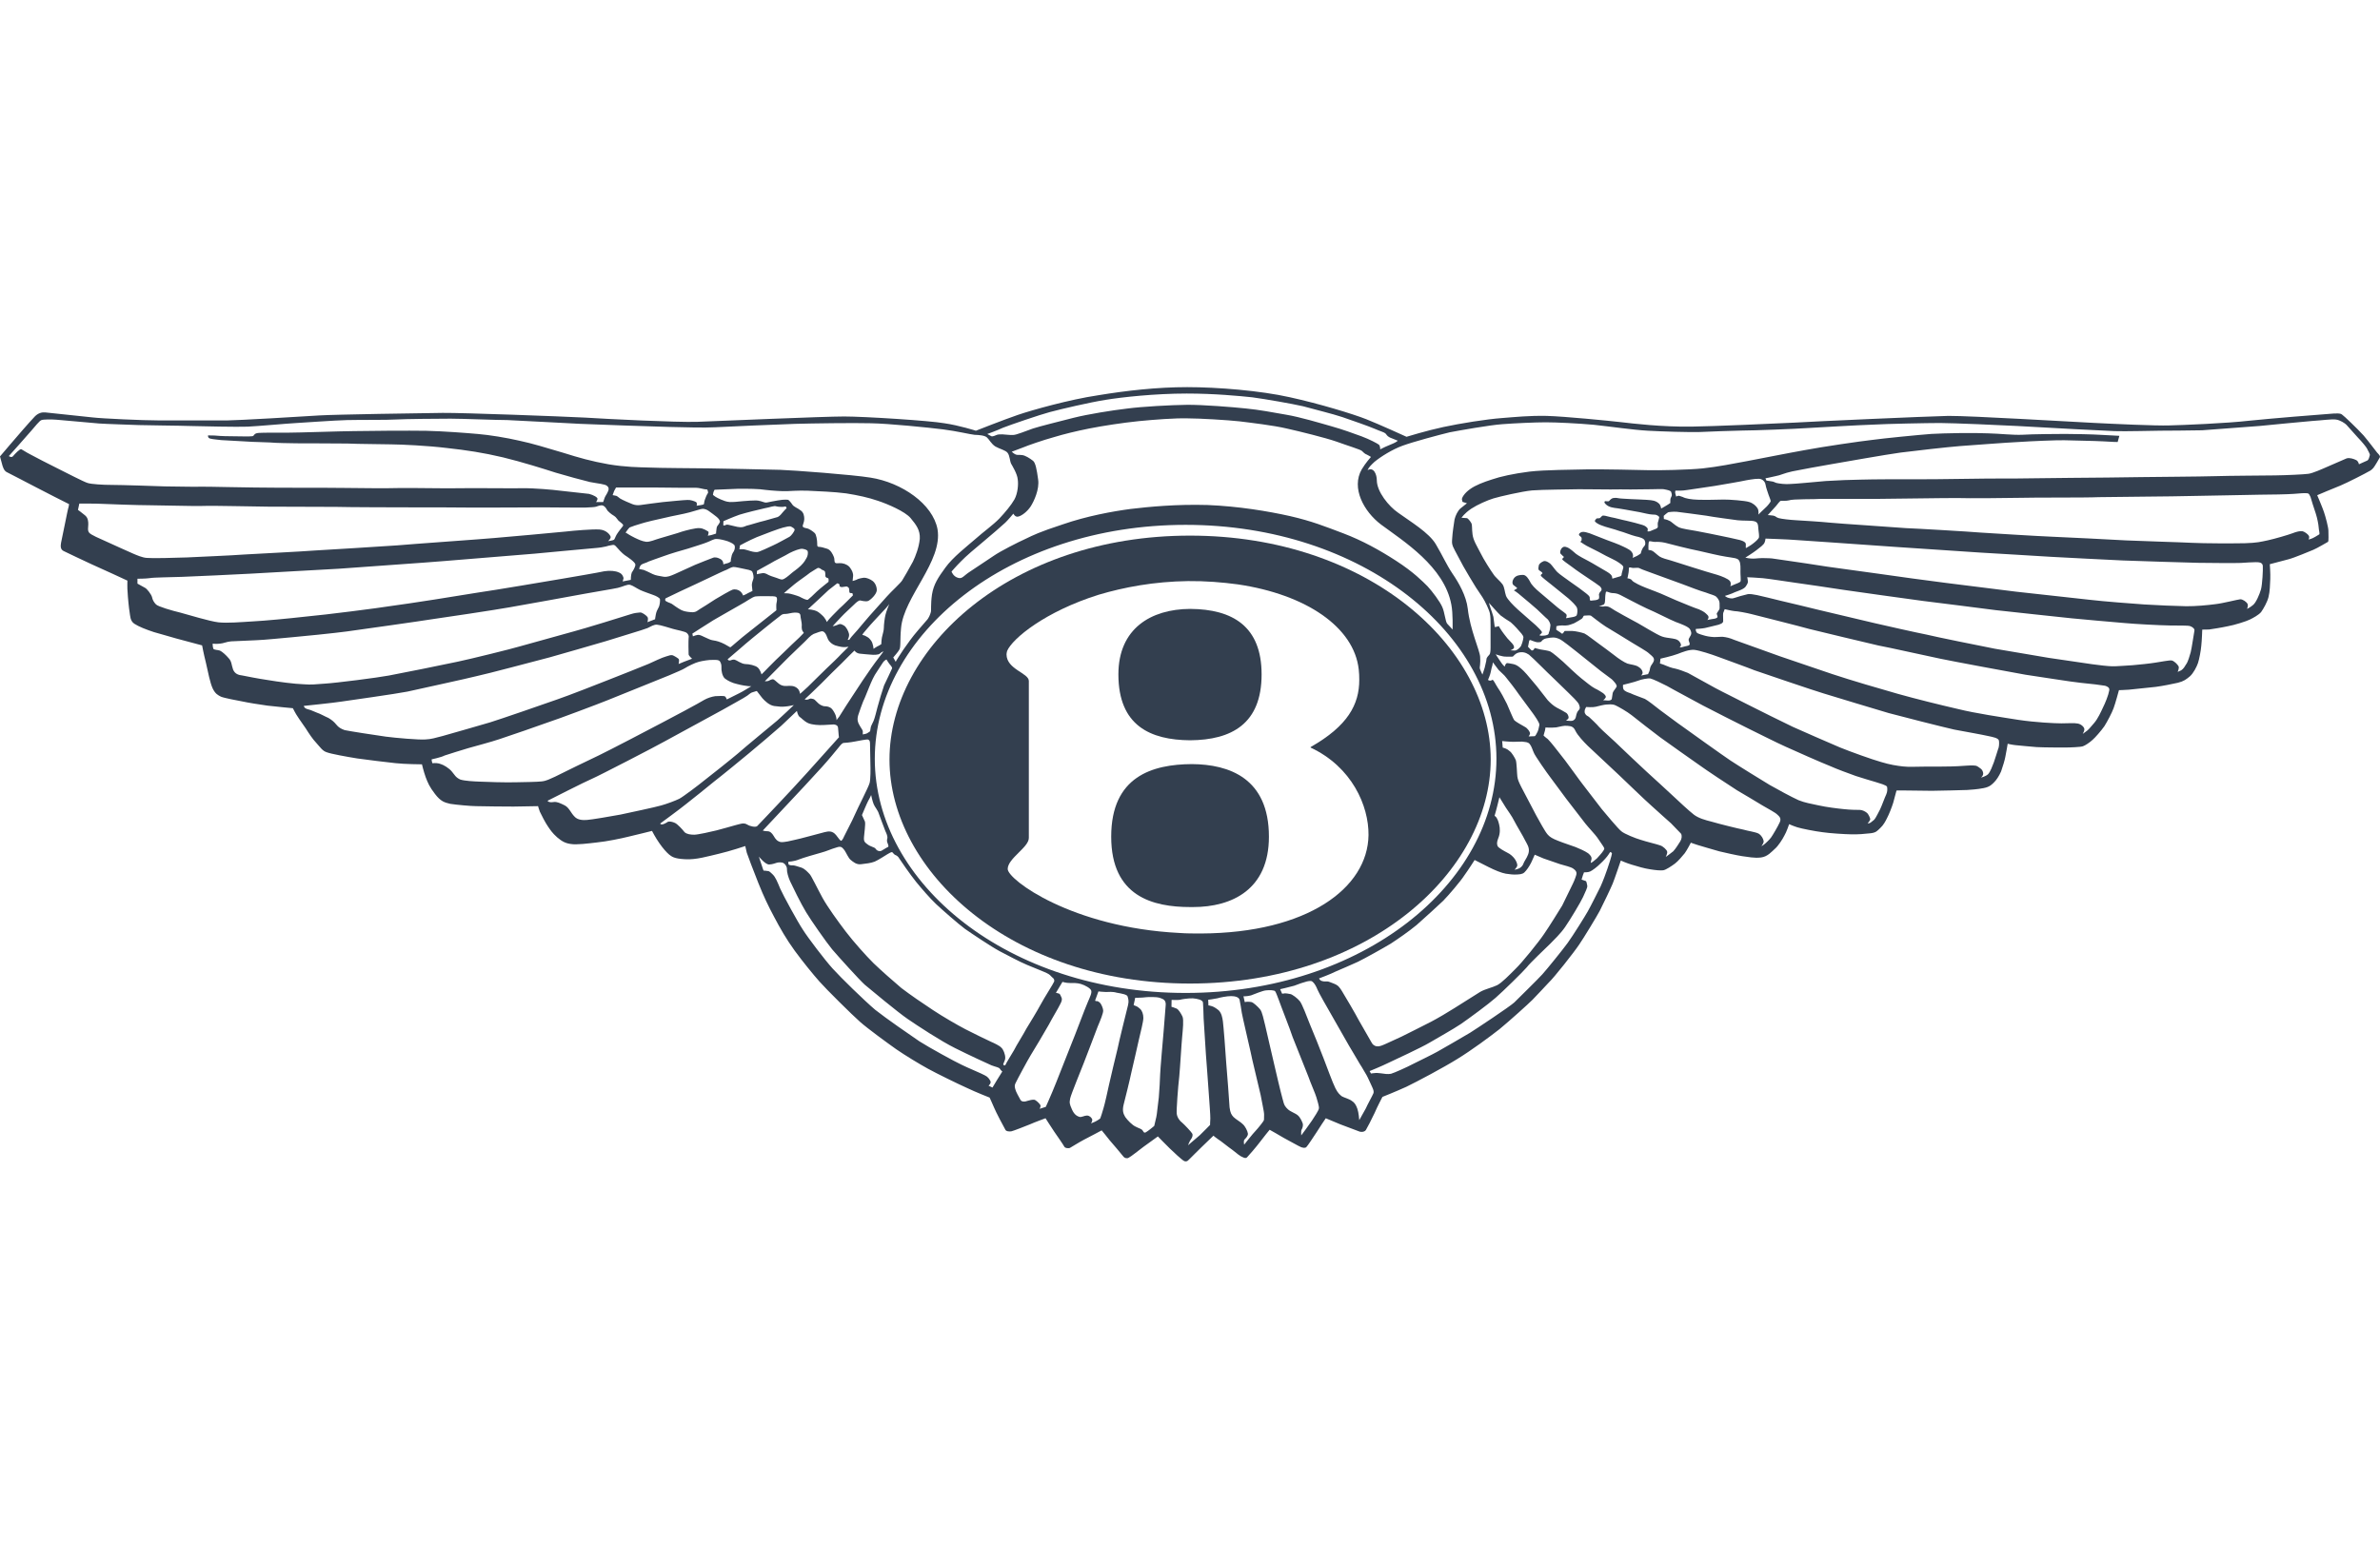
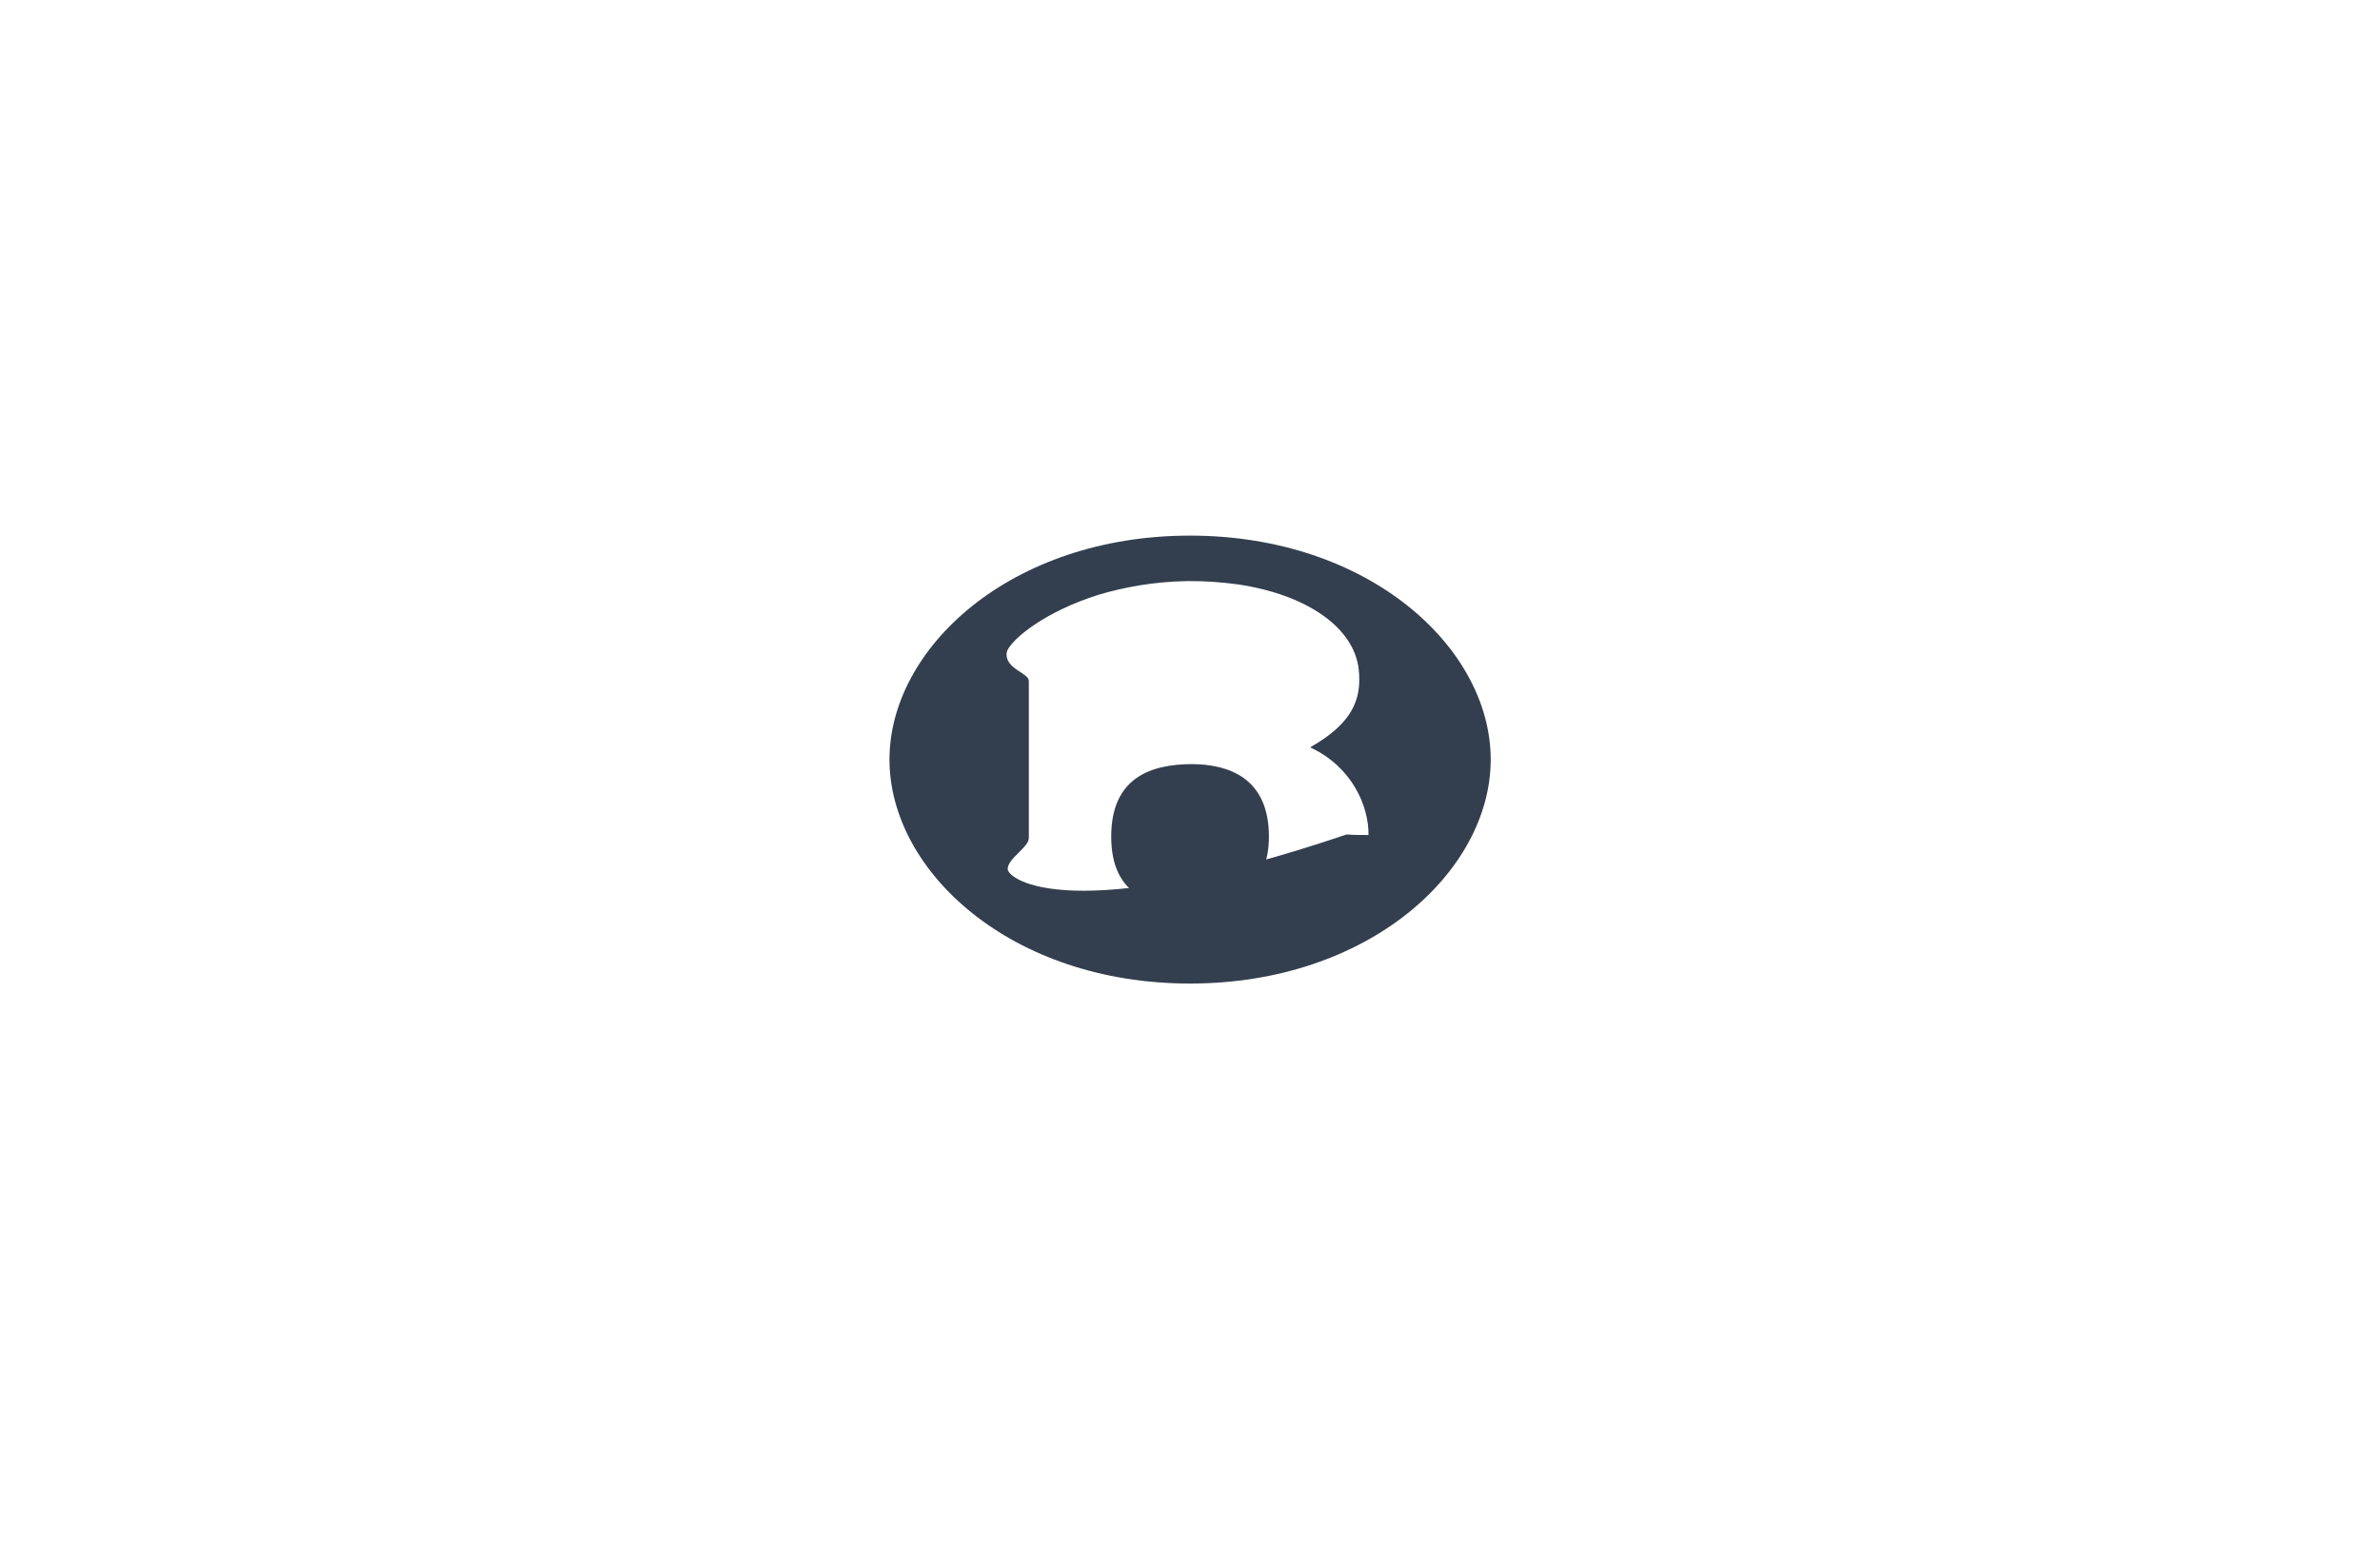
<svg xmlns="http://www.w3.org/2000/svg" version="1.1" x="0px" y="0px" width="166px" height="108px" viewBox="0 0 166 108" style="enable-background:new 0 0 166 108;" xml:space="preserve">
  <g id="Background">
</g>
  <g id="Artwork">
    <g>
-       <path style="fill:#333F4F;" d="M0.449,32.916c0.171,0.094,1.523,0.775,1.989,1.03C2.903,34.2,4.818,35.16,4.818,35.16    s-0.02,0.086-0.028,0.176c-0.037,0.082-0.163,0.722-0.241,1.104c-0.086,0.402-0.249,1.215-0.29,1.412    c-0.033,0.205-0.065,0.463,0.18,0.579c0.249,0.119,1.45,0.697,1.96,0.927c0.514,0.221,2.487,1.136,2.487,1.136    s-0.016,0.57,0.016,0.821C8.91,41.59,9,42.497,9.041,42.702c0.041,0.221,0.024,0.607,0.335,0.804    c0.298,0.197,0.821,0.402,1.36,0.579c0.555,0.147,0.768,0.229,1.564,0.447c0.796,0.218,1.797,0.48,1.797,0.48    s0.098,0.55,0.265,1.21c0.147,0.648,0.29,1.403,0.474,1.797c0.184,0.374,0.36,0.46,0.576,0.57    c0.217,0.095,1.164,0.271,1.535,0.341c0.363,0.082,1.152,0.205,1.707,0.283c0.543,0.066,1.772,0.18,1.772,0.18    s0.066,0.123,0.123,0.234c0.045,0.123,0.527,0.833,0.772,1.169c0.233,0.369,0.482,0.747,0.751,1.03    c0.261,0.283,0.416,0.546,0.719,0.64c0.294,0.115,1.392,0.312,2.128,0.431c0.715,0.099,2.029,0.263,2.662,0.328    c0.641,0.074,1.85,0.082,1.85,0.082s0.11,0.476,0.257,0.89c0.159,0.414,0.261,0.669,0.653,1.178c0.4,0.521,0.662,0.595,1.07,0.689    c0.416,0.066,1.441,0.16,1.805,0.16c0.384,0.016,2.25,0.029,2.606,0.029c0.359,0,1.707-0.029,1.707-0.029s0.057,0.213,0.123,0.381    c0.074,0.172,0.421,0.837,0.567,1.034c0.168,0.246,0.29,0.443,0.637,0.755c0.347,0.3,0.608,0.427,0.984,0.472    c0.388,0.058,1.139-0.033,1.793-0.111c0.649-0.061,1.732-0.283,2.197-0.402c0.457-0.103,1.646-0.402,1.646-0.402    s0.253,0.489,0.51,0.85c0.261,0.377,0.503,0.644,0.686,0.8c0.188,0.139,0.327,0.283,1.098,0.324    c0.776,0.053,1.621-0.209,2.373-0.382c0.751-0.172,1.842-0.537,1.842-0.537s0.02,0.135,0.102,0.464    c0.102,0.295,0.429,1.169,0.809,2.121c0.375,0.939,0.686,1.588,1.106,2.371c0.409,0.776,0.845,1.543,1.433,2.351    c0.588,0.8,1.282,1.649,1.719,2.141c0.433,0.497,2.283,2.331,2.83,2.811c0.543,0.48,1.927,1.489,2.532,1.916    c0.6,0.415,1.613,1.03,2.213,1.358c0.596,0.328,2.046,1.038,2.723,1.342c0.617,0.295,1.572,0.669,1.572,0.669    s0.188,0.402,0.307,0.689c0.11,0.283,0.694,1.386,0.784,1.539c0.041,0.123,0.273,0.156,0.433,0.123    c0.151-0.033,1.004-0.369,1.286-0.484c0.286-0.131,1.09-0.426,1.09-0.426s0.416,0.656,0.613,0.944    c0.18,0.258,0.637,0.915,0.702,1.046c0.077,0.111,0.282,0.111,0.38,0.082c0.098-0.049,0.621-0.386,0.992-0.579    c0.351-0.176,1.229-0.648,1.229-0.648s0.445,0.538,0.563,0.698c0.147,0.168,0.858,0.997,0.952,1.128    c0.098,0.123,0.261,0.152,0.375,0.078c0.123-0.049,0.776-0.571,1.029-0.759c0.249-0.172,1.001-0.722,1.001-0.722    s0.608,0.624,0.825,0.833c0.253,0.25,0.862,0.812,1.001,0.878c0.147,0.074,0.249-0.013,0.249-0.013s0.131-0.11,0.196-0.184    c0.065-0.082,0.588-0.571,0.8-0.792c0.212-0.197,0.805-0.776,0.805-0.776s0.163,0.148,0.323,0.25    c0.176,0.103,0.686,0.525,1.004,0.747c0.294,0.242,0.572,0.46,0.719,0.505c0.126,0.066,0.229,0.078,0.294,0.012    c0.057-0.045,0.694-0.788,0.89-1.055c0.241-0.328,0.69-0.87,0.69-0.87s0.792,0.443,0.984,0.566    c0.188,0.095,1.115,0.62,1.208,0.645c0.115,0.041,0.282,0.086,0.372-0.008c0.077-0.066,0.543-0.776,0.71-1.03    c0.159-0.267,0.641-0.976,0.641-0.976s0.707,0.295,1.021,0.426c0.318,0.115,1.176,0.443,1.351,0.509    c0.171,0.041,0.335,0.008,0.425-0.115c0.074-0.111,0.421-0.788,0.608-1.186c0.188-0.443,0.547-1.124,0.547-1.124    s0.903-0.357,1.671-0.706c0.771-0.374,2.572-1.329,3.548-1.936c0.98-0.599,2.242-1.531,2.948-2.084    c0.698-0.574,1.997-1.744,2.299-2.047c0.314-0.32,0.796-0.841,1.131-1.198c0.359-0.332,1.776-2.125,2.123-2.65    c0.298-0.427,1.249-1.994,1.437-2.355c0.205-0.394,0.784-1.608,0.903-1.899c0.122-0.295,0.567-1.608,0.567-1.608    s0.347,0.16,0.751,0.283c0.425,0.132,0.914,0.275,1.307,0.329c0.4,0.066,0.715,0.09,0.902,0.066    c0.196-0.033,0.584-0.295,0.817-0.468c0.224-0.168,0.511-0.517,0.682-0.722c0.176-0.242,0.425-0.734,0.425-0.734    s0.261,0.098,0.482,0.164c0.196,0.066,1.127,0.329,1.503,0.439c0.359,0.086,1.209,0.279,1.596,0.337    c0.392,0.045,0.85,0.156,1.323,0.09c0.453-0.058,0.735-0.406,0.976-0.62c0.204-0.172,0.511-0.64,0.641-0.902    c0.147-0.238,0.335-0.8,0.335-0.8s0.286,0.131,0.576,0.221c0.27,0.086,1.266,0.283,1.756,0.34c0.486,0.074,1.519,0.14,2.001,0.148    c0.465,0.012,0.96-0.029,1.339-0.074c0.404-0.045,0.478-0.172,0.698-0.381c0.196-0.176,0.355-0.46,0.465-0.693    c0.123-0.226,0.327-0.739,0.425-1.059c0.086-0.304,0.228-0.849,0.228-0.849s0.494-0.013,0.797,0    c0.327,0.008,1.221,0.02,1.678,0.02c0.462,0,2.181-0.049,2.455-0.057c0.273-0.021,0.694-0.041,1.151-0.132    c0.441-0.086,0.58-0.263,0.735-0.414c0.151-0.152,0.327-0.406,0.478-0.747c0.13-0.361,0.261-0.817,0.294-1.005    c0.045-0.184,0.167-0.927,0.167-0.927s0.245,0.066,0.539,0.098c0.384,0.033,0.956,0.099,1.479,0.136    c0.547,0.029,1.613,0.029,1.972,0.029c0.355,0,1.098-0.029,1.254-0.086c0.151-0.045,0.478-0.263,0.674-0.447    c0.196-0.168,0.596-0.628,0.825-0.952c0.208-0.328,0.535-0.952,0.641-1.252c0.114-0.291,0.376-1.263,0.376-1.263    s0.343-0.008,0.694-0.033c0.347-0.033,1.36-0.143,1.882-0.197c0.543-0.074,1.086-0.189,1.523-0.283    c0.424-0.103,0.596-0.242,0.849-0.451c0.241-0.209,0.478-0.669,0.564-0.927c0.089-0.263,0.204-0.866,0.232-1.219    c0.041-0.345,0.066-1.112,0.066-1.112s0.216,0,0.477-0.008c0.249-0.037,0.862-0.131,1.295-0.226    c0.445-0.074,1.319-0.349,1.548-0.468c0.245-0.119,0.617-0.324,0.784-0.521c0.171-0.238,0.433-0.702,0.518-1.05    c0.102-0.398,0.102-0.858,0.123-1.26c0.016-0.381-0.033-1.03-0.033-1.03s0.837-0.217,1.278-0.336    c0.465-0.119,1.486-0.562,1.76-0.669c0.261-0.107,0.963-0.525,1.021-0.554c0.057-0.037,0.028-0.55,0.028-0.779    c0-0.221-0.188-0.948-0.314-1.313c-0.115-0.341-0.466-1.161-0.466-1.161s1.172-0.5,1.621-0.673    c0.458-0.189,1.838-0.894,1.968-0.981c0.131-0.062,0.221-0.127,0.335-0.259c0.102-0.123,0.384-0.619,0.441-0.722    c0.041-0.095-0.033-0.172-0.188-0.337c-0.151-0.185-0.551-0.73-0.943-1.194c-0.416-0.46-1.392-1.395-1.507-1.46    c-0.106-0.095-0.368-0.095-1.004-0.037c-0.559,0.037-3.916,0.308-5.468,0.468c-1.556,0.181-4.671,0.308-5.574,0.328    c-0.935,0.033-3.908-0.107-5.337-0.18c-1.409-0.066-8.461-0.492-10.066-0.484c-1.605,0.037-9.408,0.386-10.719,0.468    c-1.295,0.066-5.79,0.263-7.183,0.279c-2.091,0.029-4.092-0.213-4.949-0.312c-0.853-0.098-3.895-0.398-5.17-0.435    c-1.286-0.021-2.115,0.074-3.144,0.152c-1.049,0.078-2.866,0.366-4.063,0.624c-1.172,0.25-2.569,0.681-2.569,0.681    s-1.915-0.874-2.81-1.227c-0.911-0.361-3.263-1.079-5.329-1.531C87.905,27.242,84.916,27,82.804,27    c-2.103,0-4.239,0.242-6.227,0.57c-1.981,0.295-4.582,1.026-5.582,1.366c-0.988,0.337-2.928,1.104-2.928,1.104    s-1.172-0.374-2.197-0.521c-1.013-0.181-5.553-0.472-6.995-0.472c-1.442,0-8.714,0.316-10.25,0.373    c-1.531,0.041-6.138-0.189-7.82-0.295c-1.687-0.086-8.469-0.34-9.935-0.328c-1.474,0.016-7.534,0.111-8.58,0.176    c-1.065,0.074-5.803,0.349-6.444,0.349c-0.633,0-3.614,0-4.757,0c-1.123,0-3.981-0.132-4.626-0.209    c-0.649-0.066-3.067-0.328-3.3-0.349c-0.216-0.025-0.486,0.033-0.727,0.275c-0.229,0.234-0.494,0.546-0.849,0.944    C1.237,30.377,0,31.833,0,31.833s0.045,0.168,0.123,0.46C0.196,32.588,0.274,32.806,0.449,32.916z M9.294,38.615    c-0.204-0.09-1.548-0.689-1.923-0.866c-0.384-0.176-1.033-0.439-1.156-0.603c-0.123-0.152-0.057-0.378-0.057-0.574    c0-0.197-0.008-0.447-0.225-0.628c-0.22-0.185-0.494-0.382-0.494-0.382l0.094-0.439c0,0,1.193-0.008,1.564,0.017    c0.372,0.02,2.569,0.098,3.341,0.098c0.759,0,3.157,0.074,3.736,0.049c0.576-0.033,3.81,0.049,4.504,0.049    c0.698,0,4.079,0.016,4.778,0.016c0.698,0.025,4.569,0.033,5.169,0.033c0.6,0,3.785,0,4.524,0.017    c0.743,0.008,3.945-0.017,4.659-0.017c0.718,0,2.568,0.025,2.973,0.017c0.4-0.017,0.719-0.033,0.805-0.066    c0.074-0.024,0.339-0.147,0.49-0.066c0.167,0.082,0.232,0.246,0.298,0.345c0.073,0.078,0.216,0.209,0.29,0.255    c0.086,0.066,0.261,0.139,0.359,0.295c0.11,0.152,0.11,0.152,0.274,0.275c0.163,0.132,0.204,0.185,0.139,0.263    c-0.057,0.074-0.302,0.378-0.413,0.558c-0.098,0.16-0.143,0.329-0.196,0.382c-0.066,0.049-0.416,0.098-0.416,0.098    s0.208-0.168,0.179-0.308c-0.037-0.132-0.282-0.468-0.784-0.505c-0.527-0.029-1.776,0.078-2.352,0.144    c-0.567,0.066-4.332,0.394-4.986,0.451c-0.669,0.066-5.88,0.431-6.77,0.513c-0.894,0.066-5.014,0.316-5.798,0.361    c-0.796,0.066-3.896,0.218-4.843,0.275c-0.96,0.074-3.169,0.16-4.018,0.205c-0.829,0.033-2.491,0.07-2.809,0.033    C9.927,38.89,9.515,38.71,9.294,38.615z M61.909,58.81c0.045,0.123,0.098,0.234,0.016,0.267c-0.122,0.053-0.38,0.23-0.453,0.263    c-0.09,0.041-0.286,0.033-0.401-0.144c-0.065-0.119-0.376-0.139-0.6-0.336c-0.241-0.164-0.22-0.296-0.208-0.492    c0.008-0.189,0.118-0.899,0.065-1.067c-0.065-0.139-0.208-0.455-0.208-0.455s0.351-0.845,0.437-0.997    c0.098-0.152,0.204-0.402,0.204-0.402s0.086,0.435,0.18,0.648c0.082,0.197,0.29,0.422,0.355,0.652    c0.053,0.164,0.404,1.075,0.461,1.227c0.065,0.132,0.167,0.357,0.131,0.501C61.852,58.597,61.86,58.704,61.909,58.81z     M58.189,49.685c-0.188-0.341-0.31-0.357-0.462-0.406c-0.175-0.045-0.232,0.021-0.47-0.103c-0.261-0.132-0.384-0.394-0.543-0.427    c-0.163-0.029-0.139-0.053-0.27,0c-0.196,0.098-0.319,0.025-0.319,0.025s0.776-0.718,1.156-1.104    c0.368-0.381,1.098-1.1,1.425-1.412c0.314-0.332,0.89-0.886,0.89-0.886s0.123,0.197,0.392,0.218    c0.273,0.024,0.535,0.057,0.731,0.066c0.208,0.024,0.555,0.024,0.653-0.074c0.106-0.115,0.253-0.152,0.253-0.152    s-0.168,0.226-0.364,0.488c-0.22,0.275-0.78,1.071-1.098,1.551c-0.314,0.497-1.033,1.555-1.152,1.756    c-0.123,0.205-0.392,0.62-0.482,0.763c-0.077,0.086-0.184,0.242-0.184,0.242S58.369,49.997,58.189,49.685z M57.785,40.581    c0,0-0.6,0.472-0.808,0.669c-0.204,0.209-0.556,0.529-0.629,0.579c-0.09,0.045-0.392-0.115-0.588-0.218    c-0.188-0.078-0.625-0.209-0.784-0.226c-0.176-0.012-0.298-0.012-0.298-0.012s0.429-0.386,0.731-0.624    c0.286-0.234,0.841-0.603,1.086-0.804c0.278-0.168,0.474-0.308,0.547-0.337c0.086-0.008,0.176,0.037,0.241,0.095    c0.041,0.058,0.212,0.058,0.261,0.176c0.041,0.147,0,0.279,0.041,0.353c0.057,0.09,0.171,0.057,0.2,0.131    C57.806,40.441,57.785,40.581,57.785,40.581z M57.793,41.151c0.208-0.164,0.6-0.468,0.6-0.468s0.184,0.021,0.163,0.131    c-0.037,0.103,0.106,0.132,0.167,0.132c0.094,0,0.298-0.058,0.355-0.037c0.065,0.037,0.151,0.078,0.151,0.197    c0,0.131,0.008,0.238,0.065,0.254c0.041,0.013,0.163-0.016,0.172,0.041c0.012,0.058,0.024,0.123,0.024,0.123    s-0.666,0.681-0.947,0.923c-0.282,0.279-0.723,0.73-0.772,0.804c-0.057,0.074-0.098,0.132-0.098,0.132s-0.098-0.271-0.343-0.484    c-0.225-0.205-0.327-0.279-0.539-0.336c-0.241-0.066-0.445-0.066-0.445-0.066s0.51-0.48,0.759-0.702    C57.356,41.557,57.609,41.315,57.793,41.151z M56.258,38.911c-0.09,0.152-0.143,0.283-0.4,0.537    c-0.294,0.283-0.515,0.402-0.69,0.562c-0.179,0.156-0.441,0.374-0.588,0.402c-0.139,0.029-0.363-0.103-0.486-0.131    c-0.11-0.025-0.465-0.156-0.555-0.213c-0.09-0.058-0.229-0.107-0.335-0.098c-0.102,0.012-0.416,0.078-0.416,0.078l0.008-0.234    c0,0,0.718-0.394,0.963-0.534c0.224-0.152,0.996-0.513,1.311-0.71c0.347-0.173,0.698-0.304,0.886-0.296    c0.196,0.025,0.36,0.09,0.38,0.173C56.364,38.55,56.348,38.759,56.258,38.911z M55.07,37.434c-0.13,0.066-0.882,0.492-1.164,0.611    c-0.278,0.123-0.911,0.439-1.098,0.459c-0.196,0.008-0.396-0.041-0.592-0.107c-0.176-0.045-0.257-0.082-0.343-0.09    c-0.098-0.008-0.306,0-0.306,0s0.025-0.066,0.025-0.123c0-0.062,0.024-0.148,0.024-0.148s0.629-0.345,1.16-0.57    c0.543-0.222,1.609-0.616,1.837-0.669c0.233-0.049,0.47-0.144,0.6-0.049c0.13,0.074,0.241,0.139,0.204,0.234    C55.388,37.081,55.2,37.356,55.07,37.434z M54.845,35.468c-0.065,0.041-0.078,0.082-0.208,0.213    c-0.131,0.164-0.253,0.312-0.392,0.377c-0.151,0.049-0.502,0.139-0.91,0.258c-0.404,0.09-1.033,0.3-1.266,0.349    c-0.216,0.082-0.282,0.144-0.633,0.082c-0.355-0.082-0.466-0.111-0.617-0.144c-0.155-0.033-0.163,0-0.253,0.033    c-0.078,0.029-0.115,0-0.115,0v-0.164c0-0.066,0.008-0.123,0.008-0.123s0.657-0.291,1.115-0.451    c0.494-0.152,1.344-0.357,1.744-0.447c0.384-0.066,0.674-0.197,0.817-0.139c0.155,0.041,0.351,0.041,0.461,0.041l0.204-0.033    C54.8,35.321,54.894,35.436,54.845,35.468z M50.782,37.758c0.225,0.095,0.437,0.189,0.465,0.32    c0.037,0.156-0.037,0.361-0.13,0.472c-0.074,0.131-0.094,0.238-0.11,0.328c-0.037,0.098-0.037,0.283-0.037,0.283    s-0.131,0.111-0.282,0.131l-0.237,0.066c0,0,0.016-0.164-0.094-0.283c-0.106-0.119-0.404-0.242-0.6-0.185    c-0.2,0.066-0.968,0.382-1.27,0.501c-0.29,0.131-1.144,0.525-1.417,0.644c-0.294,0.123-0.49,0.221-0.78,0.189    c-0.294-0.058-0.547-0.078-0.772-0.189c-0.225-0.107-0.523-0.258-0.621-0.287c-0.11-0.029-0.319-0.066-0.319-0.066    s0.033-0.197,0.143-0.291c0.098-0.086,0.375-0.139,0.523-0.23c0.143-0.066,0.588-0.205,1.045-0.374    c0.457-0.172,1.327-0.423,1.682-0.521c0.376-0.123,1.164-0.361,1.36-0.451c0.212-0.074,0.462-0.242,0.658-0.226    C50.198,37.59,50.566,37.684,50.782,37.758z M46.429,41.729l1.001-0.48c0.339-0.164,1.645-0.755,2.05-0.96    c0.4-0.189,1.053-0.505,1.196-0.55c0.143-0.066,0.294-0.168,0.462-0.197c0.159-0.008,0.539,0.095,0.755,0.132    c0.212,0.045,0.511,0.086,0.576,0.197c0.078,0.139,0.11,0.418,0.078,0.492c-0.041,0.086-0.118,0.357-0.106,0.46    c0.008,0.123,0.041,0.394,0.041,0.394l-0.302,0.144c-0.155,0.099-0.351,0.172-0.351,0.172s-0.053-0.172-0.188-0.283    c-0.131-0.119-0.363-0.185-0.559-0.119c-0.123,0.041-0.894,0.48-1.193,0.665c-0.269,0.181-1,0.644-1.106,0.702    c-0.131,0.074-0.229,0.23-0.596,0.197c-0.351-0.029-0.514-0.074-0.69-0.16c-0.171-0.086-0.539-0.345-0.637-0.418    c-0.098-0.066-0.465-0.156-0.465-0.263C46.392,41.75,46.429,41.729,46.429,41.729z M49.749,43.26    c0.437-0.263,1.499-0.85,1.907-1.092c0.412-0.218,0.812-0.533,1.033-0.57c0.204-0.029,0.739-0.016,1.013-0.016    c0.281,0,0.465,0,0.486,0.139c0.028,0.139-0.02,0.263-0.037,0.394c-0.016,0.107,0,0.447,0,0.447l-2.046,1.62    c-0.331,0.246-1.119,0.948-1.156,0.96c-0.057,0.012-0.318-0.197-0.628-0.32c-0.319-0.131-0.498-0.147-0.637-0.172    c-0.118-0.012-0.322-0.119-0.527-0.209c-0.188-0.086-0.253-0.127-0.4-0.16c-0.139-0.024-0.429,0.099-0.429,0.099l-0.037-0.189    C48.291,44.191,49.304,43.535,49.749,43.26z M51.623,45.233c0.359-0.328,1.437-1.206,1.727-1.436    c0.286-0.238,1.004-0.8,1.115-0.882c0.106-0.09,0.212-0.098,0.343-0.098c0.131,0,0.449-0.09,0.588-0.09    c0.143,0,0.396-0.024,0.429,0.172c0.008,0.189,0.11,0.558,0.098,0.702c-0.016,0.139,0,0.308,0.041,0.386    c0.057,0.099,0.102,0.152,0.102,0.152s-0.123,0.131-0.319,0.328c-0.208,0.184-0.817,0.776-1.086,1.038    c-0.286,0.263-0.829,0.796-1.025,1.001c-0.208,0.226-0.523,0.529-0.523,0.529s-0.077-0.312-0.261-0.48    c-0.176-0.152-0.616-0.242-0.87-0.242c-0.273-0.012-0.604-0.271-0.735-0.303c-0.13-0.033-0.278,0.041-0.278,0.041    s-0.163,0.058-0.216-0.074C50.753,45.976,51.276,45.533,51.623,45.233z M54.735,46.107c0.261-0.275,1.172-1.128,1.392-1.35    c0.208-0.205,0.384-0.423,0.617-0.542c0.253-0.078,0.539-0.23,0.657-0.176c0.131,0.045,0.225,0.209,0.29,0.402    c0.057,0.197,0.232,0.447,0.563,0.571c0.331,0.098,0.527,0.131,0.694,0.119c0.151-0.012,0.237-0.021,0.237-0.021    s-0.347,0.341-0.523,0.517c-0.163,0.185-0.698,0.698-1.001,0.981c-0.306,0.283-1.103,1.096-1.315,1.293    c-0.233,0.221-0.547,0.492-0.547,0.492s-0.008-0.222-0.171-0.374c-0.233-0.218-0.511-0.193-0.772-0.176    c-0.253,0.012-0.416-0.053-0.58-0.197c-0.155-0.123-0.278-0.263-0.359-0.271c-0.077-0.013-0.273,0.082-0.314,0.11    c-0.045,0.029-0.261,0.029-0.261,0.029L54.735,46.107z M60.141,44.281l0.077-0.123c0,0,0.404-0.492,0.739-0.849l0.829-0.89    c0.156-0.164,0.241-0.295,0.241-0.295s-0.225,0.542-0.27,0.767c-0.057,0.23-0.11,0.689-0.11,0.894    c0,0.201-0.077,0.406-0.135,0.673c-0.041,0.234-0.041,0.464-0.041,0.464s-0.163,0.115-0.286,0.164    c-0.115,0.058-0.257,0.168-0.257,0.168s-0.025-0.374-0.168-0.571c-0.139-0.189-0.204-0.226-0.327-0.291    C60.329,44.314,60.141,44.281,60.141,44.281z M58.839,51.814c0.073,0,0.465-0.033,0.784-0.098    c0.314-0.053,0.805-0.164,0.927-0.136c0.119,0.05,0.119,0.136,0.131,0.246c0.008,0.099,0.016,1.116,0.028,1.452    c0.013,0.341,0.013,1.067-0.053,1.321c-0.065,0.275-0.849,1.785-1.033,2.22c-0.171,0.414-0.674,1.338-0.747,1.51    c-0.086,0.201-0.123,0.234-0.18,0.3c-0.065,0.066-0.196-0.156-0.38-0.386c-0.261-0.32-0.531-0.271-0.805-0.205    c-0.273,0.066-1.809,0.492-2.066,0.534c-0.278,0.066-0.743,0.184-0.996,0.156c-0.249-0.058-0.364-0.213-0.486-0.427    c-0.123-0.209-0.261-0.328-0.437-0.328c-0.184,0-0.323-0.049-0.323-0.049s1.425-1.522,1.736-1.85    c0.318-0.324,2.038-2.183,2.409-2.597c0.368-0.402,0.988-1.149,1.144-1.346C58.643,51.933,58.761,51.814,58.839,51.814z     M60.929,50.28c-0.102,0.221-0.184,0.365-0.196,0.451l-0.045,0.271c0,0-0.176,0.132-0.261,0.164l-0.249,0.058v-0.23    c0-0.074-0.155-0.263-0.241-0.435c-0.094-0.156-0.176-0.353-0.078-0.681c0.094-0.308,0.245-0.689,0.347-0.964    c0.131-0.258,0.221-0.529,0.408-0.973c0.184-0.447,0.335-0.796,0.563-1.116c0.229-0.341,0.327-0.513,0.421-0.644    c0.102-0.139,0.233-0.185,0.233-0.185s0.094,0.16,0.184,0.283c0.09,0.115,0.229,0.246,0.204,0.341    c-0.033,0.103-0.453,0.952-0.556,1.181c-0.086,0.23-0.388,1.223-0.461,1.526C61.121,49.628,61.023,50.062,60.929,50.28z     M61.86,41.598c-0.282,0.328-1.205,1.325-1.564,1.764c-0.372,0.443-0.666,0.796-0.78,0.907c-0.164,0.172-0.286,0.357-0.286,0.357    h-0.11c0,0,0.13-0.197,0.098-0.41c-0.033-0.176-0.196-0.505-0.363-0.595c-0.168-0.086-0.212-0.115-0.335-0.086    c-0.106,0.045-0.204,0.086-0.294,0.111c-0.086,0.021-0.151,0.029-0.151,0.029s0.416-0.468,0.612-0.66    c0.188-0.209,0.698-0.669,0.878-0.845c0.176-0.184,0.343-0.295,0.416-0.295c0.065,0,0.368,0.111,0.576,0.037    c0.204-0.103,0.564-0.46,0.596-0.726c0.012-0.275-0.118-0.537-0.29-0.668c-0.175-0.132-0.437-0.234-0.6-0.226    c-0.176,0.021-0.392,0.058-0.551,0.152c-0.123,0.053-0.245,0.074-0.245,0.074s0.012-0.132,0.033-0.324    c0.024-0.209-0.074-0.406-0.18-0.554c-0.102-0.181-0.335-0.32-0.596-0.357c-0.245-0.029-0.368,0.037-0.461-0.029    c-0.102-0.066-0.025-0.222-0.11-0.427c-0.077-0.189-0.208-0.46-0.445-0.55c-0.261-0.09-0.47-0.139-0.6-0.139    c-0.11,0-0.11-0.078-0.11-0.229c0-0.213-0.057-0.628-0.176-0.734c-0.114-0.111-0.392-0.308-0.555-0.329    c-0.163-0.033-0.281-0.066-0.281-0.16c0-0.078,0.11-0.291,0.11-0.484c0-0.189-0.028-0.468-0.269-0.616    c-0.208-0.164-0.457-0.23-0.568-0.402c-0.09-0.144-0.253-0.32-0.294-0.328c-0.053-0.012-0.253-0.012-0.392,0    c-0.139,0.008-0.486,0.074-0.731,0.119c-0.245,0.037-0.376,0.103-0.506,0.066c-0.131-0.045-0.416-0.139-0.605-0.139    c-0.184,0-0.645,0.021-0.943,0.053c-0.318,0.033-0.633,0.066-0.882,0.058c-0.249-0.016-0.416-0.09-0.625-0.176    c-0.204-0.094-0.27-0.123-0.376-0.189c-0.122-0.074-0.179-0.139-0.179-0.139s0.016-0.099,0.033-0.176    c0.025-0.078,0.081-0.176,0.081-0.176s0.923-0.041,1.605-0.066c0.67-0.008,1.515,0,1.964,0.078    c0.453,0.053,1.205,0.103,1.479,0.086c0.281-0.008,0.71-0.049,1.405-0.033c0.686,0.033,1.915,0.078,2.732,0.189    c0.8,0.127,1.552,0.287,2.222,0.521c0.665,0.221,1.882,0.739,2.27,1.206c0.392,0.472,0.67,0.841,0.637,1.44    c-0.057,0.603-0.298,1.214-0.478,1.588c-0.196,0.374-0.657,1.169-0.743,1.301C62.857,40.626,62.146,41.27,61.86,41.598z     M49.977,36.043c0.131,0.098,0.274,0.283,0.229,0.374c-0.045,0.107-0.098,0.172-0.171,0.266c-0.065,0.103-0.045,0.16-0.065,0.246    c-0.025,0.111-0.025,0.283-0.025,0.283s-0.359,0.123-0.416,0.123c-0.065,0-0.159,0.033-0.159,0.033s0.094-0.254,0.029-0.295    c-0.074-0.041-0.335-0.23-0.592-0.238c-0.253-0.037-1.013,0.172-1.254,0.246c-0.249,0.098-1.188,0.353-1.531,0.463    c-0.359,0.099-0.678,0.263-0.96,0.242c-0.286-0.037-0.535-0.16-0.788-0.279c-0.233-0.107-0.29-0.164-0.38-0.205    c-0.073-0.058-0.261-0.156-0.261-0.156s0.205-0.304,0.286-0.361c0.065-0.037,0.596-0.213,0.812-0.271    c0.208-0.074,1.209-0.316,1.662-0.406c0.449-0.115,1.315-0.263,1.711-0.377c0.404-0.103,0.784-0.246,0.914-0.246    c0.11,0,0.307,0.058,0.437,0.168C49.586,35.739,49.839,35.936,49.977,36.043z M49.361,34.414c-0.066,0.09-0.159,0.316-0.204,0.455    c-0.065,0.148-0.02,0.312-0.106,0.32c-0.082,0.033-0.465,0.082-0.465,0.082s0.065-0.168-0.033-0.254    c-0.123-0.066-0.384-0.164-0.608-0.148c-0.229,0-1.356,0.115-1.711,0.148c-0.347,0.041-1.36,0.172-1.556,0.205    c-0.208,0.033-0.424,0-0.572-0.062c-0.155-0.057-0.698-0.291-0.857-0.394c-0.147-0.123-0.225-0.176-0.282-0.189l-0.237-0.045    l0.106-0.291c0.045-0.09,0.131-0.238,0.131-0.238s2.225,0,2.875,0c0.645,0.017,2.536,0.017,2.72,0.017    c0.212,0,0.473,0.09,0.567,0.098l0.204,0.024C49.332,34.143,49.434,34.36,49.361,34.414z M12.577,42.726    c-0.613-0.147-1.54-0.418-1.695-0.57c-0.163-0.164-0.241-0.328-0.278-0.509c-0.049-0.189-0.351-0.595-0.506-0.66    c-0.139-0.078-0.511-0.283-0.511-0.283v-0.341c0,0,0.568,0,0.85-0.041c0.298-0.058,1.47-0.058,2.25-0.09    c0.788-0.033,3.834-0.164,4.79-0.222c0.996-0.066,5.345-0.291,6.162-0.345c0.805-0.066,6.554-0.46,7.362-0.537    c0.8-0.066,5.55-0.447,6.285-0.513c0.743-0.066,3.238-0.308,4.112-0.381c0.898-0.066,1.013-0.189,1.172-0.197    c0.139-0.016,0.245-0.098,0.388,0.066c0.143,0.172,0.441,0.488,0.608,0.608c0.188,0.123,0.735,0.484,0.751,0.66    c0,0.172-0.147,0.406-0.253,0.566c-0.066,0.164-0.066,0.505-0.066,0.505l-0.572,0.11c0,0,0.053-0.139,0.065-0.221    c0-0.074-0.086-0.32-0.318-0.402c-0.237-0.115-0.633-0.152-1.033-0.086c-0.38,0.086-2.156,0.39-2.883,0.513    c-0.715,0.123-4.896,0.829-5.921,0.972c-1.013,0.176-5.043,0.808-5.998,0.927c-0.956,0.156-4.664,0.628-5.962,0.743    c-1.307,0.147-2.875,0.295-3.732,0.34c-0.882,0.053-1.776,0.132-2.409,0.066C14.594,43.325,13.194,42.891,12.577,42.726z     M18.678,47.429c-0.71-0.103-1.491-0.263-1.76-0.316c-0.278-0.033-0.527-0.099-0.662-0.418c-0.115-0.329-0.094-0.566-0.302-0.784    c-0.196-0.23-0.449-0.459-0.617-0.537c-0.163-0.053-0.416-0.045-0.457-0.131c-0.057-0.156-0.045-0.353-0.045-0.353    s0.241,0.033,0.502,0c0.253-0.016,0.478-0.139,0.78-0.16c0.306-0.012,1.229-0.053,1.744-0.078    c0.498-0.012,1.988-0.164,2.515-0.209c0.523-0.041,2.989-0.291,3.806-0.402c0.8-0.11,5.206-0.73,5.946-0.853    c0.723-0.098,4.414-0.652,5.419-0.833c1.004-0.173,4.373-0.784,5.235-0.944c0.87-0.16,1.915-0.324,2.307-0.41    c0.384-0.09,0.641-0.258,0.861-0.213c0.221,0.066,0.433,0.234,0.707,0.365c0.261,0.119,0.686,0.258,0.902,0.341    c0.233,0.078,0.445,0.209,0.47,0.287c0.02,0.082,0,0.427-0.098,0.595c-0.09,0.16-0.156,0.3-0.188,0.476    c-0.041,0.197-0.053,0.337-0.053,0.337l-0.535,0.205c0,0,0.09-0.246,0-0.369c-0.086-0.107-0.368-0.328-0.519-0.308    c-0.168,0.012-0.4,0.037-0.645,0.119c-0.249,0.09-3.446,1.067-3.949,1.194l-3.81,1.058c-0.478,0.148-3.483,0.891-4.32,1.063    c-0.866,0.189-4.01,0.821-4.79,0.964c-0.772,0.147-3.728,0.525-4.488,0.566c-0.76,0.058-0.89,0.082-1.487,0.041    C20.548,47.703,19.405,47.552,18.678,47.429z M29.67,51.572c-0.425,0.037-2.091-0.107-2.765-0.197    c-0.686-0.094-2.609-0.394-2.871-0.455c-0.266-0.098-0.429-0.197-0.579-0.386c-0.156-0.189-0.286-0.303-0.543-0.46    c-0.261-0.11-0.572-0.295-0.784-0.361c-0.208-0.086-0.307-0.123-0.457-0.189c-0.135-0.049-0.286-0.066-0.372-0.132    c-0.086-0.049-0.11-0.16-0.11-0.16s2.156-0.221,2.638-0.303c0.486-0.07,3.793-0.537,4.59-0.694c0.796-0.18,4.21-0.919,4.822-1.079    c0.617-0.123,4.353-1.116,5.109-1.313c0.735-0.209,3.238-0.923,3.916-1.128c0.682-0.222,2.674-0.808,2.899-0.911    c0.225-0.103,0.449-0.263,0.678-0.234c0.216,0.016,0.87,0.226,1.098,0.291c0.245,0.074,0.853,0.176,0.968,0.287    c0.102,0.098,0.159,0.197,0.123,0.357c-0.02,0.168-0.008,1.063,0,1.141c0.025,0.111,0.241,0.295,0.241,0.295l-0.563,0.213    c-0.123,0.058-0.376,0.156-0.376,0.156s0.057-0.263,0.012-0.336c-0.02-0.058-0.355-0.255-0.437-0.275    c-0.115-0.021-0.204,0-0.457,0.086c-0.253,0.066-0.89,0.369-1.205,0.513c-0.327,0.139-2.209,0.886-2.769,1.104    c-0.584,0.234-2.871,1.129-3.61,1.378c-0.731,0.263-4.063,1.412-4.684,1.6c-0.608,0.184-2.793,0.804-3.312,0.952    C30.34,51.466,30.103,51.552,29.67,51.572z M35.959,54.559c-0.682,0.021-2.058-0.024-2.491-0.045    c-0.425-0.016-1.045-0.045-1.368-0.148c-0.327-0.152-0.384-0.32-0.58-0.55c-0.196-0.246-0.584-0.472-0.772-0.525    c-0.176-0.078-0.457-0.086-0.564-0.058c-0.057,0.008-0.082-0.271-0.082-0.271s0.702-0.152,0.898-0.266    c0.192-0.074,1.323-0.415,1.67-0.521c0.359-0.103,1.625-0.439,2.16-0.623c0.519-0.168,3.009-1.026,3.487-1.206    c0.494-0.152,3.455-1.264,4.026-1.498c0.592-0.229,3.871-1.571,4.349-1.756c0.465-0.201,0.947-0.398,1.098-0.501    c0.171-0.115,0.702-0.377,0.955-0.435c0.249-0.066,0.743-0.147,0.968-0.131c0.229,0,0.392-0.016,0.49,0.09    c0.086,0.123,0.123,0.25,0.115,0.439c-0.016,0.176,0.049,0.611,0.245,0.771c0.208,0.16,0.514,0.312,0.861,0.386    c0.335,0.09,0.657,0.132,0.78,0.144c0.123,0.013,0.204,0,0.204,0s-0.666,0.415-0.845,0.492l-0.87,0.435    c0,0-0.065-0.184-0.139-0.221c-0.082-0.029-0.409-0.029-0.67-0.008c-0.245,0.037-0.519,0.123-0.759,0.255    c-0.225,0.152-2.499,1.371-2.948,1.596c-0.445,0.242-3.928,2.055-4.398,2.273c-0.478,0.221-2.72,1.313-3.071,1.494    c-0.363,0.16-0.584,0.291-0.931,0.328C37.441,54.535,36.657,54.547,35.959,54.559z M43.277,56.812    c-0.657,0.123-2.046,0.357-2.324,0.373c-0.278,0.021-0.662,0.021-0.89-0.242c-0.241-0.238-0.371-0.623-0.682-0.776    c-0.318-0.156-0.526-0.254-0.735-0.234c-0.421,0.066-0.453-0.086-0.453-0.086s2.711-1.379,3.111-1.539    c0.421-0.176,4.463-2.265,4.978-2.56c0.527-0.283,3.492-1.904,4.12-2.244c0.641-0.369,1.535-0.849,1.666-0.952    c0.139-0.074,0.249-0.226,0.425-0.271c0.184-0.066,0.294-0.086,0.294-0.086s0.257,0.337,0.388,0.5    c0.159,0.176,0.47,0.492,0.825,0.546c0.355,0.049,0.531,0.058,0.756,0.037c0.22-0.012,0.613-0.103,0.613-0.103    s-0.984,0.935-1.152,1.075c-0.18,0.152-2.332,1.924-2.756,2.306c-0.437,0.373-1.997,1.613-2.352,1.883    c-0.351,0.291-1.482,1.145-1.727,1.268c-0.261,0.131-0.886,0.365-1.266,0.468C45.726,56.291,43.926,56.673,43.277,56.812z     M52.807,57.62c-0.118,0.086-0.47,0.021-0.686-0.11c-0.261-0.164-0.506-0.033-0.845,0.045c-0.327,0.086-0.919,0.267-1.307,0.361    c-0.339,0.086-1.295,0.299-1.54,0.299c-0.245,0-0.523-0.029-0.682-0.176c-0.143-0.189-0.49-0.562-0.666-0.644    c-0.175-0.082-0.388-0.123-0.494-0.082c-0.094,0.066-0.465,0.295-0.539,0.123c0,0,1.47-1.079,1.784-1.342    c0.327-0.255,1.646-1.305,1.989-1.596c0.376-0.283,1.931-1.555,2.393-1.941c0.482-0.39,1.899-1.605,2.271-1.933    c0.371-0.345,1.098-1.042,1.098-1.042s0.045,0.275,0.176,0.406c0.131,0.074,0.307,0.308,0.621,0.452    c0.302,0.119,0.727,0.139,1.033,0.127c0.314-0.008,0.596-0.041,0.719-0.041c0.131,0,0.323,0.053,0.323,0.263    c0.012,0.193,0.037,0.345,0.037,0.435c0,0.111,0.028,0.189,0.028,0.189l-2.172,2.421c-0.425,0.476-1.646,1.797-2.038,2.203    C53.918,56.439,52.918,57.522,52.807,57.62z M69.533,75.333l-0.31,0.517l-0.274-0.131c0,0,0.204-0.164,0.131-0.32    c-0.078-0.139-0.163-0.295-0.392-0.402c-0.204-0.119-1.188-0.521-1.613-0.734c-0.433-0.197-2.283-1.21-2.948-1.637    c-0.662-0.451-2.295-1.576-3.083-2.199c-0.747-0.632-2.421-2.265-2.977-2.884c-0.555-0.616-1.719-2.146-2.066-2.7    c-0.364-0.542-1.364-2.375-1.584-2.868c-0.2-0.48-0.323-0.796-0.527-0.993c-0.196-0.189-0.253-0.234-0.343-0.234    c-0.082-0.021-0.29-0.029-0.29-0.029s-0.065-0.156-0.167-0.484c-0.086-0.242-0.159-0.492-0.159-0.492s0.445,0.558,0.715,0.55    c0.29-0.016,0.392-0.09,0.514-0.115c0.106-0.041,0.372-0.053,0.478,0.013c0.106,0.045,0.257,0.242,0.249,0.418    c-0.013,0.184,0.09,0.57,0.22,0.853c0.151,0.324,0.764,1.588,1.119,2.162c0.351,0.582,1.384,2.06,1.813,2.585    c0.453,0.529,1.899,2.129,2.278,2.47c0.372,0.312,2.295,1.912,2.985,2.384c0.682,0.468,2.315,1.542,3.311,2.035    c0.984,0.492,2.213,1.059,2.54,1.202c0.314,0.119,0.523,0.139,0.588,0.242c0.053,0.094,0.167,0.189,0.167,0.189L69.533,75.333z     M70.138,74.253c-0.024,0.074-0.131,0.066-0.155,0c-0.041-0.066,0.131-0.254,0.131-0.48c0-0.242-0.131-0.579-0.27-0.702    c-0.123-0.144-0.514-0.324-0.731-0.418c-0.22-0.103-1.254-0.595-1.776-0.87c-0.523-0.271-1.576-0.878-2.266-1.337    c-0.682-0.447-1.593-1.071-2.205-1.539c-0.58-0.492-1.417-1.227-1.936-1.728c-0.523-0.517-1.384-1.481-1.928-2.191    c-0.547-0.718-1.245-1.678-1.621-2.346c-0.384-0.698-0.776-1.531-0.902-1.67c-0.13-0.132-0.319-0.365-0.588-0.464    c-0.273-0.078-0.429-0.143-0.547-0.152c-0.123,0-0.339,0-0.355-0.103c-0.013-0.086,0-0.152,0-0.152s0.408-0.021,0.715-0.152    c0.327-0.131,1.208-0.381,1.564-0.48c0.351-0.09,0.764-0.275,0.939-0.32c0.176-0.058,0.306-0.107,0.416-0.086    c0.102,0.021,0.159,0.086,0.282,0.242c0.118,0.172,0.269,0.534,0.416,0.657c0.171,0.139,0.409,0.357,0.735,0.312    c0.339-0.041,0.678-0.074,0.951-0.181c0.27-0.115,0.772-0.451,0.902-0.525c0.106-0.058,0.278-0.176,0.335-0.123    c0.057,0.058,0.139,0.176,0.229,0.197c0.074,0.024,0.196,0.123,0.241,0.221c0.049,0.086,0.784,1.153,1.184,1.645    c0.392,0.48,0.976,1.153,1.384,1.539c0.4,0.378,1.564,1.399,2.021,1.736c0.474,0.328,1.817,1.235,2.417,1.555    c0.613,0.312,1.339,0.718,1.923,0.96c0.596,0.25,1.221,0.492,1.384,0.578c0.18,0.087,0.245,0.164,0.347,0.275    c0.131,0.086,0.196,0.209,0.139,0.328c-0.037,0.115-0.669,1.092-0.939,1.596c-0.269,0.5-0.764,1.301-0.984,1.662    c-0.18,0.353-0.727,1.215-0.866,1.51C70.558,73.531,70.154,74.18,70.138,74.253z M73.682,75.456    c-0.11,0.275-0.445,1.095-0.555,1.325c-0.098,0.205-0.184,0.414-0.184,0.414l-0.433,0.139c0,0,0.118-0.184,0.037-0.291    c-0.074-0.107-0.29-0.328-0.421-0.345c-0.13-0.008-0.302,0.029-0.47,0.082c-0.18,0.074-0.412,0.074-0.486-0.082    c-0.09-0.16-0.327-0.587-0.343-0.698c-0.029-0.107-0.102-0.263,0.016-0.48c0.106-0.23,0.878-1.662,1.045-1.924    c0.171-0.263,1.065-1.773,1.27-2.142c0.188-0.369,0.698-1.215,0.784-1.411c0.098-0.185,0.163-0.324,0.09-0.484    c-0.078-0.139-0.078-0.217-0.156-0.258c-0.086-0.033-0.228-0.058-0.228-0.058l0.457-0.763c0,0,0.253,0.078,0.49,0.078    c0.249,0,0.511-0.013,0.788,0.066c0.29,0.086,0.674,0.3,0.723,0.455c0.065,0.164-0.082,0.451-0.245,0.837    c-0.163,0.357-0.927,2.412-1.115,2.847C74.568,73.203,73.792,75.185,73.682,75.456z M77.349,75.665    c-0.065,0.316-0.302,1.378-0.38,1.616c-0.065,0.242-0.208,0.681-0.229,0.722c-0.033,0.045-0.359,0.242-0.453,0.267    c-0.077,0.029-0.196,0.082-0.196,0.082s0.131-0.172,0.082-0.304c-0.053-0.11-0.184-0.246-0.36-0.246    c-0.179,0-0.384,0.135-0.523,0.094c-0.139-0.045-0.355-0.131-0.526-0.525c-0.168-0.386-0.18-0.451-0.123-0.755    c0.065-0.312,0.788-2.047,0.947-2.47c0.159-0.418,0.829-2.146,0.976-2.552c0.176-0.414,0.404-0.96,0.38-1.132    c-0.008-0.156-0.139-0.443-0.216-0.517c-0.086-0.086-0.196-0.143-0.245-0.123c-0.057,0.008-0.102-0.037-0.102-0.037l0.232-0.64    c0,0,0.355,0.041,0.519,0.041c0.167,0,0.449-0.041,0.759,0.049c0.331,0.058,0.71,0.119,0.756,0.258    c0.041,0.16,0.106,0.3,0.033,0.603c-0.078,0.308-0.654,2.622-0.731,3.04C77.851,73.523,77.415,75.357,77.349,75.665z     M81.159,71.944c-0.033,0.353-0.241,2.757-0.241,2.979c0,0.213-0.061,1.268-0.094,1.617c-0.025,0.25-0.115,0.919-0.139,1.161    c-0.025,0.238-0.155,0.665-0.155,0.718c0,0.05-0.033,0.115-0.033,0.115s-0.437,0.369-0.588,0.443    c-0.151,0.066-0.151-0.086-0.253-0.18c-0.094-0.082-0.225-0.103-0.457-0.226c-0.216-0.095-0.551-0.431-0.715-0.665    c-0.151-0.25-0.208-0.468-0.114-0.862c0.102-0.398,0.441-1.752,0.539-2.24c0.11-0.484,0.433-1.85,0.531-2.318    c0.11-0.484,0.307-1.227,0.307-1.493c0-0.263-0.09-0.509-0.229-0.632c-0.143-0.132-0.176-0.144-0.261-0.185    c-0.098-0.033-0.188-0.078-0.188-0.078l0.11-0.509c0,0,0.347,0,0.515-0.016c0.163-0.013,0.322-0.041,0.592-0.033    c0.269,0,0.494,0,0.678,0.078c0.208,0.074,0.375,0.168,0.339,0.513C81.282,70.446,81.187,71.623,81.159,71.944z M61.015,52.918    c0-8.67,9.335-16.313,21.679-16.313c12.345,0,21.679,7.644,21.679,16.313c0,8.698-9.335,16.334-21.679,16.334    C70.35,69.252,61.015,61.616,61.015,52.918z M72.04,32.129c-0.2-0.156-0.527-0.369-0.751-0.39    c-0.241-0.029-0.314,0.008-0.437-0.037c-0.118-0.041-0.286-0.197-0.286-0.197s0.572-0.217,0.817-0.308    c0.245-0.107,1.36-0.501,2.115-0.706c0.731-0.221,1.523-0.414,2.462-0.603c0.955-0.189,2.344-0.402,3.471-0.517    c1.098-0.107,2.548-0.218,3.401-0.193c0.85,0,2.822,0.119,3.626,0.209c0.797,0.099,2.365,0.279,3.295,0.501    c0.939,0.209,2.691,0.644,3.451,0.907c0.772,0.283,1.695,0.558,1.789,0.656c0.098,0.099,0.204,0.209,0.347,0.258    c0.13,0.058,0.281,0.16,0.281,0.16s-0.38,0.423-0.641,0.862c-0.751,1.301,0.143,2.942,1.339,3.849    c1.568,1.161,4.419,2.934,4.909,5.588c0.123,0.611,0.086,1.74,0.086,1.74s-0.237-0.271-0.38-0.415    c-0.119-0.143-0.176-0.8-0.335-1.149c-0.151-0.369-0.707-1.108-1.033-1.457c-0.343-0.337-0.948-0.972-2.201-1.781    c-1.164-0.755-2.372-1.415-3.659-1.904c-1.286-0.484-2.189-0.854-3.74-1.21c-1.535-0.341-3.561-0.681-5.745-0.771    c-2.189-0.062-4.075,0.123-5.361,0.275c-1.27,0.168-3.063,0.497-4.733,1.075c-1.654,0.542-2.066,0.755-2.577,1.001    c-0.535,0.242-1.785,0.874-2.242,1.194c-0.457,0.295-1.201,0.813-1.646,1.096c-0.445,0.283-0.531,0.513-0.808,0.447    c-0.372-0.086-0.486-0.447-0.486-0.447s0.331-0.386,0.658-0.71c0.31-0.328,1.062-0.968,1.539-1.358    c0.482-0.394,1.392-1.19,1.548-1.338c0.155-0.139,0.567-0.632,0.567-0.632s0.13,0.283,0.368,0.197    c0.241-0.066,0.608-0.349,0.841-0.702c0.228-0.357,0.62-1.186,0.519-1.879C72.314,32.74,72.22,32.252,72.04,32.129z     M122.586,35.452c-0.102-0.172-0.327-0.369-0.592-0.443c-0.273-0.09-1.38-0.176-1.78-0.168c-0.38,0.012-1.339,0.029-1.785,0.012    c-0.461-0.012-0.874-0.086-1.057-0.189c-0.196-0.074-0.13-0.037-0.22-0.074c-0.139-0.045-0.237,0.053-0.237,0.053    s-0.077-0.238-0.077-0.304c0-0.045,0.02-0.123,0.02-0.123s0.482,0.025,0.817-0.041c0.339-0.041,1.307-0.201,1.936-0.287    c0.621-0.107,1.813-0.304,2.201-0.394c0.392-0.066,0.87-0.152,1.037-0.066c0.159,0.058,0.282,0.222,0.298,0.394    c0.024,0.164,0.155,0.537,0.204,0.681c0.049,0.152,0.167,0.394,0.147,0.468c-0.033,0.078-0.229,0.332-0.368,0.447    c-0.151,0.131-0.486,0.472-0.486,0.472S122.688,35.616,122.586,35.452z M116.95,35.694c0.29,0.037,1.552,0.197,2.05,0.271    c0.49,0.095,1.821,0.267,2.201,0.32c0.38,0.041,0.96,0.012,1.144,0.066c0.327,0.066,0.269,0.369,0.298,0.558    c0.028,0.197,0.065,0.513,0.036,0.591c-0.028,0.074-0.196,0.25-0.404,0.406c-0.171,0.139-0.368,0.238-0.466,0.303    c-0.118,0.066,0.033-0.254-0.089-0.369c-0.074-0.082-0.261-0.164-0.564-0.221c-0.29-0.066-0.764-0.176-1.041-0.226    c-0.282-0.058-1.38-0.287-1.809-0.361c-0.445-0.09-0.935-0.131-1.229-0.263c-0.294-0.152-0.49-0.394-0.653-0.451    c-0.163-0.086-0.372-0.119-0.372-0.119l-0.012-0.221c0,0,0.274-0.259,0.351-0.259C116.457,35.718,116.652,35.673,116.95,35.694z     M120.658,40.527c-0.118-0.164-0.592-0.345-0.882-0.435c-0.319-0.082-1.2-0.361-1.691-0.513c-0.486-0.144-1.286-0.418-1.556-0.492    c-0.269-0.078-0.596-0.156-0.78-0.275c-0.188-0.132-0.392-0.341-0.482-0.381c-0.074-0.058-0.29-0.078-0.29-0.078    s-0.028-0.566,0.057-0.603c0.074-0.02,0.31,0.058,0.421,0.045c0.098-0.008,0.388-0.008,0.678,0.058    c0.27,0.074,1.756,0.455,2.36,0.566c0.588,0.132,1.376,0.329,1.882,0.406c0.49,0.086,0.825,0.086,0.923,0.271    c0.123,0.184,0.094,0.57,0.094,0.755c-0.008,0.197,0.049,0.645,0,0.702c-0.016,0.058-0.278,0.16-0.453,0.226    c-0.176,0.074-0.253,0.11-0.253,0.11S120.773,40.683,120.658,40.527z M119.776,43.063c-0.065,0.066-0.167,0.09-0.372,0.115    c-0.208,0.029-0.322,0.066-0.322,0.066s0.18-0.189,0.016-0.345c-0.176-0.172-0.225-0.234-0.604-0.402    c-0.372-0.123-0.984-0.381-1.254-0.492c-0.274-0.094-1.445-0.644-1.776-0.755c-0.327-0.119-1.009-0.382-1.237-0.509    c-0.245-0.132-0.339-0.181-0.413-0.279c-0.057-0.099-0.306-0.132-0.306-0.132s0.053-0.197,0.082-0.402    c0.037-0.209-0.008-0.328,0.057-0.349c0.074-0.029,0.196,0.058,0.347,0.029c0.155-0.008,0.306-0.029,0.404,0.045    c0.122,0.066,0.637,0.242,0.894,0.34c0.261,0.099,1.621,0.587,2.071,0.755c0.441,0.168,1.249,0.48,1.617,0.579    c0.347,0.139,0.592,0.176,0.723,0.291c0.131,0.123,0.249,0.3,0.233,0.538c-0.008,0.246,0.037,0.291-0.065,0.423    c-0.082,0.115-0.102,0.147-0.131,0.201C119.731,42.87,119.833,42.997,119.776,43.063z M117.824,44.987    c-0.074,0.066-0.282,0.078-0.412,0.123c-0.131,0.045-0.27,0.045-0.27,0.045s0.123-0.078,0.098-0.217    c-0.033-0.123-0.143-0.3-0.384-0.365c-0.261-0.066-0.543-0.078-0.772-0.132c-0.217-0.049-0.412-0.152-0.759-0.349    c-0.347-0.184-1.045-0.623-1.417-0.808c-0.359-0.197-1.033-0.558-1.27-0.705c-0.229-0.139-0.319-0.213-0.441-0.259    c-0.118-0.041-0.269-0.049-0.347-0.02c-0.082,0.02-0.335-0.045-0.335-0.045s0.327-0.021,0.392-0.152    c0.065-0.144,0.041-0.468,0.065-0.611c0.028-0.148,0.02-0.222,0.074-0.23c0.057-0.012,0.216,0.082,0.371,0.098    c0.156,0.013,0.335,0,0.588,0.132c0.253,0.127,1.319,0.697,1.862,0.948c0.563,0.234,1.674,0.812,2.026,0.944    c0.335,0.123,0.902,0.328,0.988,0.517c0.074,0.139,0.13,0.283,0.016,0.455c-0.082,0.139-0.147,0.242-0.11,0.328    C117.816,44.806,117.898,44.922,117.824,44.987z M114.243,46.485c-0.212-0.119-0.486-0.131-0.735-0.205    c-0.233-0.086-0.654-0.369-0.894-0.566c-0.249-0.181-0.874-0.669-1.164-0.866c-0.302-0.209-0.731-0.566-0.935-0.665    c-0.225-0.082-0.613-0.164-0.841-0.176c-0.22-0.012-0.49,0.012-0.527,0c-0.049-0.012-0.123,0.242-0.225,0.176    c-0.094-0.09-0.13-0.098-0.249-0.176c-0.118-0.07-0.13-0.098-0.13-0.098l0.012-0.234c0,0,0.163-0.053,0.36-0.053    c0.204,0,0.392,0.025,0.621-0.061c0.229-0.09,0.229-0.066,0.368-0.156c0.155-0.095,0.229-0.119,0.38-0.226    c0.159-0.09,0.123-0.221,0.208-0.242c0.098,0,0.384-0.037,0.47,0c0.086,0.062,0.686,0.542,1.041,0.767    c0.351,0.205,1.429,0.87,1.834,1.12c0.4,0.255,1.013,0.579,1.201,0.768c0.204,0.176,0.331,0.263,0.323,0.435    c-0.013,0.168-0.147,0.287-0.212,0.414c-0.074,0.132-0.065,0.255-0.11,0.378c-0.049,0.086-0.086,0.197-0.086,0.197l-0.494,0.099    c0,0,0.139-0.111,0.106-0.242C114.541,46.739,114.455,46.608,114.243,46.485z M111.818,48.347    c-0.115-0.078-0.343-0.226-0.588-0.34c-0.249-0.132-0.621-0.447-0.939-0.698c-0.29-0.229-1.107-0.997-1.274-1.161    c-0.188-0.172-0.743-0.644-0.886-0.71c-0.143-0.066-0.556-0.119-0.707-0.147c-0.155-0.037-0.38-0.095-0.38-0.095    s-0.102,0.168-0.147,0.168c-0.106,0-0.082-0.008-0.082-0.008s0.008,0-0.081-0.082c-0.082-0.078-0.164-0.173-0.164-0.173    s0.033-0.082,0.049-0.213c0.016-0.107,0.033-0.263,0.106-0.25c0.057,0,0.347,0.156,0.543,0.156c0.204,0,0.233-0.045,0.233-0.045    s0.094-0.176,0.347-0.226c0.245-0.045,0.339-0.058,0.416-0.058c0.082,0,0.204-0.025,0.465,0.086    c0.257,0.098,0.976,0.71,1.254,0.915c0.27,0.213,1.368,1.087,1.67,1.337c0.319,0.25,0.666,0.484,0.764,0.571    c0.098,0.094,0.4,0.394,0.335,0.525c-0.074,0.139-0.229,0.295-0.269,0.426c-0.033,0.152-0.041,0.349-0.066,0.423    c-0.024,0.09-0.196,0.123-0.273,0.111c-0.086-0.013-0.327-0.021-0.327-0.021s0.131-0.098,0.176-0.197    C112.03,48.552,111.948,48.458,111.818,48.347z M109.184,49.685c-0.159-0.103-0.335-0.189-0.596-0.329    c-0.241-0.131-0.437-0.312-0.633-0.517c-0.172-0.213-0.584-0.755-0.78-0.997c-0.196-0.218-0.686-0.841-0.902-1.046    c-0.232-0.226-0.461-0.431-0.743-0.484c-0.282-0.053-0.347-0.066-0.412-0.066c-0.07,0-0.176,0.172-0.151,0.23    c0.016,0.049-0.123-0.066-0.229-0.218c-0.123-0.168-0.416-0.623-0.416-0.623s0.449,0.16,0.686,0.16    c0.261,0,0.449,0.016,0.514-0.008c0.041-0.02,0.147-0.205,0.388-0.271c0.261-0.066,0.494-0.021,0.727,0.139    c0.245,0.189,1.429,1.391,1.601,1.539c0.184,0.168,0.948,0.927,1.176,1.141c0.241,0.226,0.625,0.611,0.702,0.767    c0.065,0.164,0.102,0.283,0.037,0.374c-0.049,0.078-0.139,0.143-0.168,0.258c-0.049,0.09-0.065,0.328-0.122,0.394    c-0.057,0.078-0.139,0.152-0.302,0.152c-0.172,0-0.339-0.029-0.339-0.029s0.184-0.094,0.184-0.209    C109.404,49.944,109.351,49.759,109.184,49.685z M116.566,34.656c-0.077,0.119-0.065,0.271-0.065,0.316v0.111    c0,0-0.077,0.041-0.163,0.107c-0.077,0.057-0.478,0.279-0.478,0.279s0-0.082-0.065-0.23c-0.066-0.156-0.298-0.287-0.462-0.32    c-0.159-0.049-0.772-0.078-1.033-0.086c-0.261-0.008-0.882-0.037-1.143-0.058c-0.237-0.008-0.355-0.053-0.47-0.053    c-0.114,0-0.212,0.008-0.302,0.074c-0.106,0.074-0.139,0.156-0.196,0.168c-0.066,0.008-0.168-0.013-0.217-0.013    c-0.045,0-0.131,0.066,0.02,0.209c0.216,0.226,0.555,0.259,0.837,0.292c0.306,0.045,0.719,0.123,1.021,0.176    c0.319,0.053,0.735,0.131,0.996,0.197c0.27,0.066,0.531,0.066,0.629,0.074c0.094,0.029,0.253,0.095,0.253,0.189    c-0.028,0.086-0.045,0.185-0.069,0.275c-0.041,0.078-0.041,0.226-0.033,0.291c0.025,0.095-0.008,0.156-0.074,0.197    c-0.077,0.049-0.371,0.144-0.445,0.189c-0.074,0.033-0.196,0.021-0.196,0.021s0.037-0.197,0-0.218    c-0.045-0.057-0.139-0.176-0.371-0.238c-0.217-0.066-0.821-0.23-1.098-0.287c-0.286-0.053-0.764-0.193-1.091-0.25    c-0.314-0.066-0.535-0.168-0.621-0.074c-0.094,0.082-0.118,0.147-0.184,0.147c-0.057,0.025-0.139-0.016-0.204,0.033    c-0.057,0.066-0.143,0.144-0.081,0.21c0.057,0.074,0.261,0.205,0.477,0.271c0.208,0.095,0.919,0.263,1.209,0.377    c0.319,0.082,0.853,0.304,1.135,0.369c0.282,0.058,0.588,0.144,0.641,0.312c0.057,0.147,0.049,0.299-0.053,0.398    c-0.11,0.098-0.13,0.23-0.167,0.271c-0.016,0.066-0.066,0.222-0.066,0.222s-0.261,0.184-0.327,0.197l-0.245,0.111    c0,0,0.086-0.123,0-0.32c-0.09-0.209-0.318-0.316-0.637-0.468c-0.298-0.152-0.919-0.374-1.152-0.46    c-0.237-0.09-1.009-0.394-1.196-0.468c-0.163-0.049-0.368-0.123-0.535-0.098c-0.167,0.049-0.245,0.147-0.204,0.23    c0.053,0.074,0.176,0.115,0.176,0.217c0,0.082,0,0.176-0.045,0.205c-0.049,0.008-0.057,0.029-0.057,0.029s0.392,0.279,0.666,0.398    c0.281,0.139,0.959,0.48,1.139,0.591c0.168,0.086,0.731,0.349,0.853,0.447c0.131,0.09,0.4,0.254,0.347,0.386    c-0.045,0.131-0.086,0.337-0.11,0.41c-0.02,0.07,0.024,0.123-0.098,0.181c-0.118,0.041-0.555,0.164-0.555,0.164    s-0.008-0.099-0.028-0.164c-0.02-0.066-0.11-0.181-0.351-0.32c-0.229-0.123-1.062-0.632-1.282-0.742    c-0.208-0.099-0.747-0.398-0.87-0.501c-0.11-0.103-0.408-0.353-0.523-0.41c-0.098-0.049-0.306-0.16-0.445-0.016    c-0.123,0.107-0.176,0.336-0.11,0.414c0.074,0.086,0.241,0.23,0.241,0.23s-0.139,0.111-0.123,0.164    c0.021,0.066,0.404,0.328,0.686,0.533c0.273,0.218,1.021,0.714,1.209,0.841c0.196,0.132,0.596,0.394,0.727,0.505    c0.123,0.123,0.163,0.23,0.065,0.341c-0.098,0.086-0.13,0.221-0.13,0.221s0.016,0.119,0.016,0.185    c0,0.078-0.025,0.127-0.025,0.127s-0.057,0.058-0.208,0.09c-0.151,0.021-0.38,0.041-0.38,0.041s-0.053-0.086-0.045-0.181    c0.012-0.123-0.086-0.189-0.249-0.328c-0.192-0.156-0.751-0.571-1.05-0.767c-0.278-0.205-0.833-0.583-0.964-0.722    c-0.13-0.119-0.367-0.476-0.498-0.591c-0.135-0.099-0.306-0.218-0.462-0.164c-0.151,0.066-0.327,0.176-0.335,0.328    c-0.02,0.132-0.057,0.25,0.045,0.316c0.094,0.058,0.217,0.144,0.217,0.197c0,0.029-0.143,0.086-0.115,0.164    c0.037,0.086,0.527,0.463,0.751,0.64c0.237,0.201,0.996,0.796,1.18,0.956c0.204,0.185,0.552,0.501,0.596,0.669    c0.049,0.139,0.02,0.415-0.033,0.513c-0.065,0.074-0.217,0.107-0.384,0.131c-0.159,0.033-0.355,0.058-0.355,0.058    s0.078-0.176,0.029-0.254c-0.029-0.078-0.355-0.279-0.604-0.484c-0.241-0.205-0.993-0.841-1.274-1.079    c-0.278-0.23-0.564-0.517-0.654-0.722c-0.106-0.197-0.274-0.48-0.498-0.48c-0.245,0-0.482,0.041-0.625,0.23    c-0.139,0.193-0.139,0.398-0.033,0.484c0.098,0.082,0.298,0.205,0.241,0.234l-0.217,0.131c0,0,0.217,0.123,0.511,0.386    c0.327,0.271,0.89,0.743,1.106,0.939c0.225,0.205,0.645,0.624,0.735,0.689c0.074,0.074,0.204,0.283,0.196,0.435    c-0.012,0.176-0.049,0.365-0.09,0.451c-0.053,0.086,0.012,0.132-0.106,0.197c-0.123,0.066-0.351,0.066-0.425,0.066    c-0.077,0-0.151-0.037-0.151-0.037s0.192-0.139,0.184-0.213c-0.016-0.066-0.249-0.316-0.429-0.476    c-0.147-0.139-0.963-0.829-1.258-1.104c-0.298-0.271-0.723-0.697-0.821-0.948c-0.098-0.279-0.098-0.591-0.245-0.808    c-0.156-0.221-0.503-0.484-0.641-0.714c-0.167-0.23-0.669-1.005-0.902-1.485c-0.245-0.48-0.494-0.858-0.547-1.28    c-0.057-0.406-0.008-0.665-0.09-0.796c-0.066-0.123-0.237-0.34-0.31-0.34c-0.09,0-0.368-0.025-0.368-0.025    s0.179-0.295,0.678-0.632c0.437-0.287,1.123-0.587,1.548-0.718c0.429-0.131,1.993-0.492,2.695-0.558    c0.723-0.058,2.63-0.066,3.251-0.082c0.625-0.008,1.821,0.024,2.213,0.016c0.416-0.016,0.984,0,1.409,0    c0.424,0,1.241-0.016,1.49-0.016c0.27,0,0.764-0.033,0.907,0.016c0.147,0.029,0.408,0.074,0.433,0.181    C116.595,34.439,116.64,34.533,116.566,34.656z M104.663,42.923c0.179,0.139,0.519,0.361,0.612,0.414    c0.123,0.053,0.515,0.468,0.621,0.599c0.114,0.135,0.375,0.377,0.359,0.529c-0.012,0.16-0.127,0.579-0.224,0.665    c-0.098,0.111-0.241,0.234-0.363,0.242c-0.106,0-0.327-0.016-0.327-0.016s0.261-0.082,0.261-0.201    c0-0.103-0.041-0.201-0.241-0.398c-0.179-0.184-0.257-0.263-0.461-0.542c-0.196-0.254-0.368-0.55-0.368-0.55l-0.13,0.045    l-0.147,0.021c0,0-0.057-0.447-0.094-0.71c-0.065-0.242-0.147-0.459-0.188-0.574c-0.057-0.16-0.123-0.406-0.123-0.406    S104.496,42.78,104.663,42.923z M104.096,46.382l0.028-0.189c0,0,0.306,0.406,0.4,0.529c0.102,0.115,0.417,0.369,0.523,0.529    c0.135,0.152,0.666,0.845,0.886,1.169c0.229,0.3,0.857,1.161,0.988,1.337c0.114,0.164,0.47,0.652,0.449,0.8    c-0.037,0.147-0.057,0.328-0.122,0.468c-0.074,0.139-0.147,0.308-0.212,0.32c-0.057,0.008-0.416,0.016-0.416,0.016    s0.098-0.139,0.098-0.213c0-0.09-0.155-0.353-0.372-0.46c-0.204-0.11-0.621-0.353-0.719-0.447    c-0.098-0.115-0.396-0.878-0.523-1.149c-0.163-0.332-0.449-0.87-0.637-1.128c-0.168-0.255-0.278-0.517-0.355-0.546    c-0.065-0.016-0.041,0.037-0.139,0.049c-0.11,0.016-0.188-0.049-0.188-0.049s0.164-0.374,0.188-0.537    C103.994,46.731,104.071,46.46,104.096,46.382z M110.772,59.511c-0.249-0.172-0.613-0.324-0.882-0.435    c-0.258-0.098-0.845-0.283-1.225-0.439c-0.363-0.139-0.572-0.263-0.71-0.423c-0.196-0.213-0.576-0.935-0.809-1.346    c-0.217-0.41-0.874-1.653-1.041-1.982c-0.171-0.34-0.249-0.521-0.274-0.734c-0.028-0.205-0.041-0.939-0.106-1.136    c-0.074-0.176-0.282-0.525-0.413-0.615c-0.13-0.119-0.176-0.132-0.241-0.168c-0.057-0.037-0.261-0.094-0.261-0.094    s-0.025-0.263-0.025-0.312c0-0.066-0.016-0.143-0.016-0.143s0.506,0.053,0.8,0.053c0.311,0,0.572-0.033,0.711,0    c0.123,0.025,0.29,0,0.421,0.164c0.13,0.156,0.196,0.427,0.278,0.591c0.041,0.164,0.976,1.498,1.143,1.707    c0.151,0.197,0.837,1.128,1.119,1.51c0.302,0.386,1.106,1.432,1.339,1.735c0.237,0.296,0.715,0.8,0.829,0.973    c0.115,0.181,0.425,0.603,0.474,0.714c0.053,0.095-0.074,0.226-0.143,0.328c-0.073,0.086-0.216,0.259-0.355,0.406    c-0.143,0.127-0.351,0.295-0.416,0.312c-0.049,0.025,0.024-0.168,0.037-0.271C111.025,59.799,110.96,59.667,110.772,59.511z     M105.627,59.873c-0.09-0.119-0.273-0.304-0.49-0.402c-0.22-0.115-0.641-0.341-0.686-0.472c-0.049-0.139-0.057-0.263,0.045-0.525    c0.151-0.361,0.131-0.698,0.065-0.973c-0.065-0.267-0.11-0.353-0.159-0.435c-0.045-0.103-0.159-0.168-0.159-0.168    s0.179-0.608,0.208-0.768l0.13-0.529c0,0,0.327,0.537,0.449,0.726c0.127,0.197,0.433,0.608,0.584,0.923    c0.151,0.304,0.629,1.079,0.751,1.346c0.13,0.246,0.302,0.488,0.269,0.775c-0.016,0.271-0.249,0.599-0.314,0.722    c-0.077,0.132-0.077,0.263-0.245,0.394c-0.167,0.139-0.441,0.172-0.441,0.172s0.176-0.164,0.196-0.304    C105.831,60.201,105.713,59.98,105.627,59.873z M105.031,60.935c0.311,0.045,0.506,0.074,0.825,0.053    c0.306-0.016,0.425-0.066,0.584-0.271c0.163-0.189,0.351-0.517,0.424-0.701c0.078-0.168,0.18-0.406,0.18-0.406    s0.38,0.156,0.616,0.263l1.144,0.394c0.314,0.099,0.764,0.189,0.935,0.32c0.18,0.131,0.229,0.226,0.217,0.365    c-0.02,0.123-0.139,0.451-0.257,0.689c-0.123,0.238-0.572,1.186-0.739,1.514c-0.188,0.304-0.907,1.473-1.274,1.998    c-0.359,0.537-1.543,2.002-1.985,2.421c-0.425,0.426-0.955,0.972-1.278,1.136c-0.327,0.164-0.829,0.263-1.184,0.468l-1.793,1.129    c-0.465,0.295-1.143,0.697-1.629,0.952c-0.482,0.255-1.691,0.85-2.062,1.038c-0.355,0.172-0.858,0.386-1.09,0.5    c-0.233,0.099-0.429,0.201-0.617,0.176c-0.192-0.012-0.322-0.131-0.4-0.291c-0.09-0.144-0.666-1.153-0.878-1.531    c-0.208-0.406-1.025-1.797-1.184-2.047c-0.167-0.254-0.232-0.386-0.608-0.525c-0.237-0.086-0.31-0.131-0.424-0.131    c-0.131,0-0.196,0.021-0.368-0.033c-0.123-0.033-0.188-0.176-0.188-0.176s0.8-0.295,1.168-0.484    c0.359-0.16,1.078-0.455,1.539-0.673c0.474-0.23,1.748-0.939,2.295-1.268c0.539-0.353,1.237-0.833,1.805-1.3    c0.567-0.497,1.478-1.334,1.85-1.686c0.359-0.361,1.229-1.378,1.478-1.773c0.273-0.373,0.719-1.075,0.719-1.075l0.98,0.496    C104.263,60.693,104.737,60.886,105.031,60.935z M84.418,78.016c-0.017,0.205-0.017,0.439-0.017,0.439s-0.555,0.566-0.718,0.718    c-0.18,0.152-0.821,0.702-0.821,0.702s0.102-0.275,0.196-0.406c0.086-0.107,0.167-0.295,0.094-0.414    c-0.057-0.111-0.543-0.623-0.698-0.755c-0.163-0.111-0.355-0.374-0.38-0.636c-0.028-0.226,0.09-1.879,0.176-2.576    c0.065-0.689,0.151-2.244,0.204-2.782c0.049-0.529,0.115-1.17,0.025-1.399c-0.106-0.226-0.273-0.5-0.416-0.566    c-0.139-0.066-0.355-0.123-0.355-0.123l0.008-0.48c0,0,0.478,0.013,0.576-0.008c0.11-0.037,0.572-0.111,0.907-0.103    c0.322,0.029,0.674,0.103,0.706,0.291c0.02,0.16,0.033,0.751,0.045,1.104c0.012,0.357,0.151,2.207,0.159,2.503    c0.02,0.291,0.18,2.347,0.208,2.839C84.352,76.871,84.426,77.819,84.418,78.016z M88.146,78.147    c-0.029,0.074-0.392,0.533-0.564,0.714c-0.176,0.172-0.805,0.972-0.805,0.972s-0.057-0.234,0.016-0.349    c0.09-0.094,0.266-0.254,0.245-0.431c-0.025-0.176-0.196-0.513-0.351-0.644c-0.139-0.152-0.486-0.337-0.653-0.505    c-0.139-0.152-0.225-0.279-0.274-0.673c-0.016-0.41-0.184-2.474-0.237-3.143c-0.041-0.689-0.188-2.569-0.229-2.856    c-0.041-0.279-0.09-0.554-0.286-0.763c-0.196-0.164-0.376-0.263-0.486-0.295c-0.123-0.045-0.237-0.053-0.237-0.053l-0.016-0.394    c0,0,0.462-0.058,0.645-0.103c0.171-0.053,0.649-0.152,0.951-0.152c0.27,0,0.539,0.066,0.592,0.255    c0.041,0.168,0.123,0.677,0.155,0.907c0.033,0.218,0.547,2.417,0.613,2.724c0.049,0.312,0.637,2.688,0.702,3.012    c0.057,0.357,0.249,1.17,0.241,1.366C88.154,77.926,88.178,78.082,88.146,78.147z M91.51,78.147    c-0.171,0.263-0.751,1.038-0.751,1.038s-0.029-0.308,0.028-0.406c0.057-0.086,0.11-0.283,0.082-0.402    c-0.037-0.119-0.167-0.439-0.351-0.591c-0.163-0.143-0.51-0.254-0.682-0.414c-0.176-0.176-0.261-0.221-0.384-0.747    c-0.143-0.513-0.47-1.916-0.564-2.326c-0.11-0.431-0.547-2.396-0.645-2.786c-0.106-0.386-0.192-0.923-0.359-1.124    c-0.151-0.181-0.466-0.472-0.596-0.5c-0.127-0.029-0.286-0.021-0.339-0.021c-0.041,0-0.13,0.021-0.13,0.021l-0.09-0.402    c0,0,0.261,0.008,0.527-0.066c0.237-0.086,0.804-0.328,1.045-0.349c0.237-0.024,0.596-0.024,0.645,0.074    c0.065,0.098,0.147,0.341,0.257,0.62c0.098,0.3,0.805,2.084,0.955,2.564c0.188,0.484,0.951,2.372,1.098,2.757    c0.131,0.389,0.514,1.255,0.559,1.444c0.041,0.168,0.216,0.652,0.171,0.796C91.96,77.466,91.674,77.897,91.51,78.147z     M95.79,76.256c-0.065,0.164-0.449,0.853-0.523,1.042c-0.102,0.176-0.462,0.825-0.462,0.825s-0.037-0.533-0.13-0.788    c-0.094-0.267-0.192-0.435-0.388-0.554c-0.196-0.148-0.551-0.23-0.702-0.324c-0.139-0.115-0.269-0.213-0.445-0.562    c-0.184-0.353-0.654-1.653-0.813-2.055c-0.172-0.46-0.772-1.961-0.98-2.441c-0.196-0.5-0.523-1.366-0.682-1.567    c-0.159-0.205-0.547-0.497-0.678-0.505c-0.131-0.025-0.319-0.058-0.36-0.049c-0.053,0.016-0.204,0.024-0.204,0.024l-0.135-0.312    c0,0,0.653-0.148,0.98-0.242c0.302-0.123,0.678-0.246,0.89-0.3c0.228-0.045,0.331-0.058,0.437,0.066    c0.118,0.111,0.232,0.337,0.29,0.492c0.061,0.172,0.723,1.334,0.939,1.703c0.233,0.406,0.853,1.497,1.05,1.842    c0.184,0.345,0.858,1.44,0.988,1.682c0.163,0.234,0.314,0.542,0.445,0.739c0.11,0.189,0.294,0.628,0.392,0.825    C95.778,75.973,95.843,76.112,95.79,76.256z M112.112,60.595c-0.065,0.21-0.314,0.874-0.474,1.227    c-0.179,0.357-0.698,1.399-0.898,1.748c-0.184,0.328-1.041,1.702-1.401,2.195c-0.351,0.484-1.425,1.81-1.764,2.187    c-0.327,0.365-1.641,1.645-1.96,1.965c-0.327,0.3-2.634,1.83-3.079,2.109c-0.462,0.271-1.936,1.136-2.275,1.317    c-0.347,0.197-1.397,0.706-1.739,0.878c-0.351,0.189-1.286,0.611-1.507,0.669c-0.229,0.041-0.482,0-0.695-0.033    c-0.184-0.025-0.281-0.025-0.359-0.025c-0.065,0-0.339,0.037-0.339,0.037l-0.094-0.168c0,0,0.858-0.349,1.303-0.571    c0.437-0.205,2.319-1.079,2.854-1.399c0.531-0.312,1.63-0.927,2.209-1.313c0.564-0.39,1.923-1.387,2.414-1.822    c0.502-0.435,1.927-1.83,2.181-2.133c0.237-0.316,1.368-1.378,1.633-1.641c0.257-0.263,0.727-0.71,1.041-1.169    c0.347-0.501,1.09-1.736,1.25-2.089c0.155-0.377,0.327-0.648,0.294-0.808c-0.033-0.139-0.053-0.295-0.098-0.308    c-0.041-0.021-0.298-0.103-0.298-0.103l0.102-0.329c0.045-0.094,0.065-0.176,0.065-0.176s0.286,0.008,0.424-0.057    c0.155-0.066,0.506-0.329,0.719-0.55c0.229-0.205,0.482-0.492,0.568-0.632c0.089-0.144,0.123-0.18,0.123-0.18    s0.118,0.037,0.118,0.103C112.43,59.622,112.189,60.398,112.112,60.595z M117.2,58.67c-0.102,0.164-0.335,0.538-0.494,0.702    c-0.163,0.139-0.523,0.394-0.523,0.394s0.131-0.255,0.098-0.374c-0.033-0.131-0.29-0.374-0.486-0.431    c-0.188-0.074-1.005-0.267-1.364-0.39c-0.347-0.098-1.135-0.414-1.339-0.591c-0.217-0.16-1.144-1.276-1.372-1.551    c-0.204-0.263-1.021-1.329-1.307-1.699c-0.282-0.357-0.911-1.255-1.25-1.694c-0.347-0.439-0.882-1.136-1.013-1.276    c-0.151-0.152-0.171-0.217-0.302-0.295c-0.131-0.103-0.188-0.168-0.188-0.168l0.098-0.345c0.033-0.131,0.033-0.213,0.033-0.213    s0.425,0.025,0.751-0.008c0.327-0.058,0.511-0.139,0.796-0.107c0.294,0.021,0.425,0.082,0.551,0.357    c0.147,0.3,0.567,0.755,0.861,1.042c0.306,0.295,1.732,1.613,2.169,2.031c0.433,0.406,1.817,1.752,2.307,2.179    c0.474,0.439,1.139,1.017,1.327,1.19c0.163,0.184,0.588,0.595,0.686,0.71C117.33,58.252,117.306,58.498,117.2,58.67z     M124.137,57.345c-0.139,0.308-0.51,0.931-0.608,1.063c-0.098,0.139-0.36,0.394-0.49,0.489c-0.127,0.103-0.184,0.111-0.184,0.111    s0.196-0.23,0.151-0.369c-0.029-0.139-0.123-0.361-0.355-0.505c-0.241-0.115-0.71-0.172-1.062-0.275    c-0.343-0.066-1.662-0.39-2.185-0.546c-0.502-0.127-0.923-0.246-1.254-0.492c-0.314-0.238-1.139-1.005-1.556-1.399    c-0.388-0.357-1.25-1.157-1.739-1.596c-0.49-0.451-1.479-1.387-1.829-1.723c-0.347-0.353-1.323-1.206-1.487-1.395    c-0.168-0.205-0.572-0.579-0.69-0.689c-0.118-0.107-0.216-0.095-0.281-0.238c-0.078-0.094-0.033-0.275-0.013-0.32    c0.025-0.066,0.078-0.152,0.078-0.152s0.458,0.037,0.662-0.016c0.188-0.049,0.621-0.156,0.751-0.156    c0.13,0,0.384-0.053,0.625,0.053c0.225,0.103,0.825,0.447,1.131,0.689c0.31,0.25,1.596,1.255,2.001,1.551    c0.404,0.287,2.34,1.674,2.744,1.945c0.376,0.279,2.14,1.448,2.609,1.744c0.482,0.275,1.356,0.808,1.776,1.059    c0.433,0.254,0.902,0.497,1.033,0.636C124.096,56.935,124.26,57.066,124.137,57.345z M131.561,55.405    c-0.102,0.213-0.327,0.837-0.425,1.034c-0.118,0.201-0.282,0.599-0.433,0.747c-0.163,0.127-0.241,0.209-0.323,0.226    c-0.102,0.025-0.114,0.013-0.114,0.013s0.18-0.209,0.18-0.283c0-0.074-0.115-0.369-0.253-0.468    c-0.13-0.103-0.327-0.189-0.482-0.189c-0.151,0-0.645,0-1.098-0.053c-0.465-0.045-1.217-0.139-1.776-0.263    c-0.551-0.123-0.935-0.176-1.392-0.361c-0.457-0.205-1.478-0.755-2.013-1.063c-0.519-0.312-2.209-1.354-2.752-1.715    c-0.498-0.332-2.928-2.068-3.299-2.339c-0.367-0.25-1.237-0.911-1.601-1.173c-0.347-0.275-0.858-0.677-1.054-0.775    c-0.204-0.086-0.809-0.292-1.004-0.394c-0.192-0.066-0.425-0.144-0.49-0.283c-0.053-0.123-0.029-0.303-0.029-0.303    s0.837-0.201,1.058-0.292c0.204-0.086,0.674-0.18,0.849-0.152c0.167,0.037,0.792,0.328,1.164,0.525    c0.36,0.213,1.981,1.071,2.499,1.358c0.523,0.275,2.67,1.366,3.144,1.596c0.494,0.238,2.058,1.03,2.622,1.276    c0.572,0.263,2.54,1.133,3.099,1.35c0.51,0.23,1.335,0.525,1.805,0.697c0.478,0.16,1.078,0.329,1.36,0.415    c0.282,0.09,0.78,0.221,0.817,0.34C131.647,55.019,131.647,55.216,131.561,55.405z M139.356,52.27    c-0.057,0.156-0.188,0.628-0.286,0.89c-0.106,0.279-0.245,0.657-0.4,0.829c-0.163,0.164-0.506,0.246-0.506,0.246    s0.179-0.123,0.159-0.32c-0.029-0.164-0.094-0.263-0.225-0.345c-0.147-0.103-0.212-0.181-0.429-0.181    c-0.2-0.025-0.719,0.033-1.123,0.049c-0.401,0.029-1.785,0.029-2.328,0.029c-0.543,0-1.086,0.037-1.494-0.013    c-0.4-0.045-0.902-0.119-1.519-0.308c-0.633-0.176-2.181-0.734-2.875-1.018c-0.666-0.283-2.724-1.178-3.279-1.432    c-0.531-0.25-2.568-1.26-3.242-1.605c-0.674-0.353-1.629-0.812-2.152-1.095c-0.511-0.287-1.646-0.907-1.927-1.063    c-0.302-0.119-0.621-0.242-0.874-0.3c-0.249-0.037-0.596-0.176-0.707-0.226c-0.11-0.058-0.371-0.132-0.371-0.132l0.036-0.337    c0,0,0.792-0.176,1.197-0.328c0.335-0.127,0.784-0.316,1.164-0.287c0.384,0.045,1.184,0.308,1.658,0.484    c0.453,0.172,2.095,0.759,2.532,0.939c0.437,0.152,4.202,1.436,4.814,1.613c0.584,0.189,3.851,1.161,4.545,1.371    c0.686,0.189,3.834,0.989,4.574,1.153c0.739,0.139,1.968,0.357,2.356,0.447c0.376,0.078,0.731,0.144,0.768,0.329    C139.45,51.847,139.43,52.13,139.356,52.27z M146.678,49.344c-0.13,0.283-0.359,0.784-0.604,1.067    c-0.253,0.295-0.433,0.525-0.592,0.616c-0.151,0.123-0.217,0.152-0.217,0.152s0.143-0.217,0.11-0.357    c-0.033-0.148-0.253-0.332-0.465-0.361c-0.221-0.049-0.678-0.012-1.135-0.012c-0.462,0-1.805-0.066-2.985-0.242    c-1.196-0.189-3.001-0.455-4.21-0.755c-1.234-0.283-2.96-0.71-4.198-1.058c-1.246-0.353-3.292-0.952-4.578-1.379    c-1.294-0.451-2.948-0.989-3.667-1.247c-0.723-0.263-2.851-1.018-3.177-1.141c-0.327-0.139-0.543-0.185-0.792-0.213    c-0.249-0.012-0.568,0.045-0.829,0c-0.257-0.021-0.576-0.115-0.715-0.164c-0.13-0.057-0.253-0.066-0.306-0.176    c-0.065-0.123-0.037-0.209-0.037-0.209s0.437-0.021,0.641-0.066c0.2-0.058,0.715-0.16,0.931-0.226    c0.229-0.078,0.314-0.123,0.335-0.234c0.008-0.119-0.02-0.439,0-0.579c0.041-0.115,0.106-0.275,0.106-0.275    s0.478,0.115,0.674,0.135c0.212,0,0.894,0.132,1.176,0.205c0.286,0.074,3.52,0.886,4.038,1.038    c0.506,0.123,4.206,1.018,4.835,1.157c0.641,0.111,3.659,0.792,4.328,0.923c0.678,0.148,5.166,0.981,5.917,1.112    c0.735,0.103,3.295,0.517,3.891,0.57c0.609,0.053,1.482,0.164,1.671,0.201c0.159,0.049,0.335,0.127,0.29,0.332    C147.066,48.466,146.825,49.061,146.678,49.344z M152.795,45.496c-0.065,0.218-0.184,0.66-0.306,0.816    c-0.094,0.156-0.184,0.324-0.355,0.439c-0.184,0.086-0.249,0.111-0.249,0.111s0.127-0.255,0.065-0.394    c-0.077-0.143-0.335-0.394-0.494-0.406c-0.151-0.021-0.735,0.094-1.119,0.152c-0.404,0.066-1.119,0.139-1.605,0.181    c-0.482,0.024-1.103,0.082-1.413,0.074c-0.318-0.008-0.886-0.074-1.388-0.143c-0.515-0.078-2.373-0.341-3.05-0.447    c-0.649-0.098-2.826-0.492-3.749-0.636c-0.902-0.176-4.141-0.829-4.762-0.985c-0.621-0.119-3.022-0.657-3.626-0.8    c-0.596-0.139-3.23-0.763-3.831-0.907c-0.608-0.147-2.283-0.558-2.732-0.656c-0.457-0.115-1.372-0.337-1.625-0.39    c-0.245-0.037-0.526-0.119-0.735-0.045c-0.217,0.045-0.666,0.176-0.797,0.226c-0.139,0.045-0.176,0.066-0.367,0.037    c-0.233-0.037-0.347-0.164-0.347-0.164s0.453-0.132,0.707-0.263c0.249-0.098,0.637-0.209,0.759-0.414    c0.123-0.197,0.151-0.242,0.131-0.386c-0.008-0.132-0.045-0.238-0.045-0.238s0.78,0.033,1.086,0.066    c0.31,0.024,1.785,0.25,2.25,0.316c0.457,0.053,2.728,0.402,3.34,0.492c0.608,0.099,4.769,0.665,5.59,0.78    c0.825,0.094,4.398,0.558,5.06,0.64c0.657,0.07,4.688,0.513,5.304,0.571c0.629,0.057,2.891,0.271,3.667,0.328    c0.784,0.074,2.45,0.16,3.177,0.172c0.718,0.016,1.233-0.012,1.421,0.045c0.188,0.066,0.331,0.197,0.298,0.328    C153.024,44.138,152.86,45.275,152.795,45.496z M157.699,41.106c-0.102,0.353-0.343,0.911-0.539,1.075    c-0.171,0.156-0.433,0.287-0.433,0.287s0.098-0.226,0.033-0.353c-0.065-0.131-0.318-0.32-0.506-0.32    c-0.171,0.013-1.225,0.287-1.739,0.341c-0.523,0.07-1.38,0.152-2.033,0.144c-0.654-0.008-2.144-0.074-2.916-0.123    c-0.751-0.053-2.805-0.205-3.838-0.328c-1.029-0.107-3.834-0.419-5.133-0.566c-1.294-0.156-3.916-0.484-4.855-0.607    c-0.911-0.111-3.916-0.521-4.733-0.644c-0.792-0.115-2.94-0.402-3.536-0.488c-0.601-0.103-2.45-0.369-2.977-0.447    c-0.547-0.066-0.866-0.144-1.102-0.144c-0.245,0-0.425-0.021-0.719,0c-0.314,0.025-0.261,0.025-0.412,0.025    c-0.131,0-0.163-0.008-0.319-0.025c-0.131-0.021-0.208-0.041-0.208-0.041s0.543-0.34,0.78-0.525    c0.233-0.189,0.502-0.361,0.567-0.542c0.057-0.16,0.057-0.263,0.057-0.263s1.662,0.058,2.046,0.095    c0.371,0.029,2.213,0.152,2.703,0.184c0.473,0.033,3.426,0.238,4.34,0.304c0.923,0.066,5.06,0.341,5.901,0.394    c0.812,0.041,4.124,0.25,4.941,0.296c0.817,0.045,3.969,0.209,4.994,0.254c1.033,0.041,4.622,0.152,5.235,0.164    c0.621,0.008,2.634,0.029,2.993,0.008c0.347-0.021,0.78-0.053,1.025-0.053c0.233,0,0.498,0.008,0.511,0.271    C157.846,39.719,157.793,40.757,157.699,41.106z M161.722,36.777c0.008,0.189,0.089,0.435,0.041,0.492    c-0.053,0.041-0.474,0.291-0.559,0.304c-0.086,0.037-0.188,0.053-0.188,0.053s0.086-0.14,0.02-0.259    c-0.057-0.107-0.306-0.295-0.453-0.32c-0.159-0.017-0.384,0.024-0.694,0.147c-0.302,0.115-1.205,0.378-1.703,0.488    c-0.523,0.111-0.739,0.176-1.613,0.205c-0.861,0.016-2.85,0.016-3.712-0.029c-0.849-0.045-3.373-0.111-4.57-0.168    c-1.196-0.066-4.145-0.218-5.178-0.258c-1.042-0.041-4.206-0.238-4.958-0.287c-0.759-0.066-4.447-0.283-5.235-0.312    c-0.76-0.066-4.627-0.312-5.256-0.378c-0.616-0.066-1.972-0.147-2.385-0.172c-0.412-0.021-0.988-0.086-1.205-0.144    c-0.204-0.053-0.204-0.139-0.384-0.176c-0.163-0.029-0.392-0.037-0.392-0.037s0.457-0.509,0.58-0.64    c0.118-0.147,0.249-0.324,0.314-0.353c0.098-0.016,0.392,0.016,0.588-0.037c0.253-0.103,1.842-0.066,2.274-0.103    c0.413,0,3.361,0,4.006,0c0.641,0,4.798-0.066,5.484-0.057c0.698,0.029,3.704,0,4.475-0.017c0.759-0.029,4.48,0,5.361-0.045    c0.882-0.021,5.509-0.049,6.28-0.078c0.764-0.02,4.341-0.074,4.986-0.094c0.649,0,1.944-0.025,2.352-0.058    c0.4-0.033,0.76-0.066,0.923-0.041c0.155,0.008,0.176,0.173,0.233,0.259c0.025,0.103,0.249,0.821,0.368,1.161    C161.624,36.133,161.709,36.572,161.722,36.777z M101.111,30.151c0.727-0.139,2.805-0.505,3.659-0.566    c0.845-0.066,2.332-0.132,3.034-0.132c0.772,0,2.254,0.074,3.361,0.173c1.156,0.123,2.736,0.357,3.778,0.414    c1.049,0.058,2.817,0.111,3.618,0.09c0.768-0.033,2.205-0.09,2.981-0.103c0.784,0,3.626-0.111,4.577-0.176    c0.948-0.053,3.52-0.205,4.475-0.234c0.96-0.058,3.883-0.115,4.725-0.115c0.837,0,4.475,0.156,5.398,0.209    c0.927,0.045,3.189,0.176,4.022,0.221c0.841,0.049,2.05,0.095,2.744,0.135c0.702,0.029,2.777-0.029,3.222-0.029    c0.445,0,2.026-0.012,2.891-0.029c0.853-0.058,3.152-0.234,4.002-0.3c0.817-0.078,2.969-0.292,3.671-0.349    c0.682-0.041,1.368-0.144,1.657-0.099c0.294,0.033,0.645,0.271,0.735,0.369c0.094,0.115,0.498,0.546,0.788,0.878    c0.31,0.32,0.596,0.677,0.645,0.776c0.045,0.119,0.241,0.394,0.192,0.48c-0.028,0.103-0.065,0.287-0.167,0.353    c-0.102,0.049-0.588,0.263-0.588,0.263s-0.033-0.221-0.2-0.295c-0.151-0.078-0.453-0.181-0.661-0.115    c-0.204,0.095-0.902,0.386-1.295,0.562c-0.4,0.176-1.07,0.476-1.372,0.513c-0.319,0.045-1.511,0.098-2.319,0.111    c-0.805,0.012-3.152,0.021-4.169,0.053c-1.021,0.033-4.459,0.053-5.19,0.066c-0.715,0.012-3.875,0.053-4.876,0.053    c-1.013,0-3.822,0.058-4.733,0.045c-0.915-0.012-4.945,0.066-5.835,0.053c-0.878-0.008-3.397,0-4.071,0.025    c-0.678,0.012-1.589,0.041-2.47,0.098c-0.858,0.074-2.099,0.197-2.45,0.205c-0.36,0.037-0.825-0.029-1.001-0.074    c-0.163-0.058-0.176-0.086-0.278-0.099c-0.106-0.016-0.409-0.066-0.409-0.066l-0.065-0.156c0,0,0.392-0.074,0.707-0.152    c0.331-0.053,0.592-0.209,1.168-0.332c0.567-0.111,1.988-0.382,2.699-0.497c0.706-0.123,3.916-0.689,4.843-0.813    c0.923-0.119,3.315-0.389,4.157-0.455c0.837-0.057,3.23-0.246,4.079-0.283c0.837-0.058,2.711-0.136,3.189-0.123    c0.482,0.02,2.103,0.041,2.732,0.078c0.641,0.045,0.992,0.045,0.992,0.045l0.118-0.431c0,0-0.686-0.033-1.241-0.066    c-0.572-0.041-2.038-0.066-2.536-0.066c-0.498,0-2.295,0.012-2.977,0.057c-0.657,0.033-1.617-0.082-2.397-0.098    c-0.96-0.049-3.096-0.012-3.973,0.041c-0.874,0.066-3.341,0.308-4.125,0.418c-0.788,0.086-3.458,0.476-4.692,0.71    c-1.229,0.218-3.144,0.603-4.047,0.771c-0.894,0.168-2.038,0.394-3.079,0.505c-1.017,0.103-3.096,0.144-3.851,0.123    c-0.764-0.02-2.997-0.066-4.133-0.057c-1.119,0.029-3.014,0.029-4.112,0.16c-1.098,0.139-2.021,0.345-2.589,0.542    c-0.58,0.184-1.156,0.402-1.535,0.677c-0.404,0.287-0.576,0.603-0.568,0.714c0.016,0.095,0.041,0.176,0.041,0.176l0.31,0.095    c0,0-0.286,0.234-0.457,0.365c-0.163,0.139-0.343,0.476-0.408,0.763c-0.045,0.283-0.147,0.964-0.159,1.255    c-0.02,0.292-0.045,0.402,0.049,0.636c0.094,0.23,0.551,1.038,0.723,1.378c0.179,0.329,0.653,1.108,0.784,1.321    c0.13,0.23,0.371,0.55,0.547,0.833c0.184,0.271,0.486,0.923,0.519,1.124c0.049,0.218,0.049,0.537,0.049,0.841v1.547    c0,0.254-0.025,0.447-0.082,0.496c-0.053,0.066-0.196,0.189-0.204,0.32c0,0.132-0.098,0.427-0.123,0.587    c-0.045,0.16-0.159,0.484-0.159,0.484s-0.184-0.39-0.184-0.435c-0.02-0.049,0.065-0.361,0.024-0.808    c-0.024-0.447-0.702-1.891-0.861-3.344c-0.102-0.911-0.645-1.842-1.07-2.458c-0.416-0.619-0.678-1.235-1.155-2.039    c-0.466-0.808-1.793-1.596-2.63-2.203c-0.657-0.447-1.49-1.473-1.49-2.273c0-0.369-0.2-0.948-0.645-0.698    c0.078-0.197,0.261-0.373,0.482-0.579c0.433-0.357,1.237-0.865,1.964-1.128C98.6,30.803,100.384,30.327,101.111,30.151z     M69.958,29.831c0.429-0.172,2.589-0.915,3.267-1.092c0.817-0.217,2.724-0.665,3.867-0.849c1.147-0.189,3.463-0.443,5.676-0.443    c1.907,0,3.651,0.164,4.574,0.263c0.927,0.123,2.785,0.451,3.541,0.623c0.751,0.209,2.021,0.517,2.74,0.755    c0.698,0.242,1.805,0.624,2.234,0.808c0.437,0.189,0.698,0.255,0.772,0.332c0.074,0.053,0.086,0.172,0.306,0.283    c0.229,0.095,0.56,0.226,0.56,0.226s-0.114,0.103-0.298,0.181c-0.179,0.074-0.408,0.172-0.576,0.246    c-0.179,0.082-0.351,0.176-0.351,0.176s0-0.25-0.098-0.329c-0.098-0.078-0.641-0.369-1.205-0.579    c-0.539-0.197-1.331-0.488-2.128-0.71c-0.776-0.221-2.164-0.636-3.111-0.796c-0.931-0.164-1.928-0.352-2.842-0.439    c-0.915-0.098-3.014-0.263-4.087-0.254c-1.091,0.012-3.161,0.123-4.194,0.263c-1.033,0.119-2.74,0.394-3.732,0.644    c-0.993,0.255-2.324,0.583-2.83,0.747c-0.535,0.189-1.156,0.447-1.36,0.447c-0.2,0.025-0.625-0.041-0.764-0.041    c-0.151,0-0.282,0-0.384,0.033c-0.065,0.021-0.29,0.139-0.388,0.099c-0.098-0.058-0.286-0.156-0.286-0.156    S69.533,30.028,69.958,29.831z M2.176,30.048c0.261-0.299,0.588-0.718,0.719-0.751c0.139-0.053,0.706-0.053,1.057-0.024    c0.347,0.024,2.524,0.23,2.96,0.263c0.425,0.033,2.283,0.09,2.769,0.11c0.506,0.021,2.854,0.037,3.626,0.066    c0.8,0.02,3.238,0.074,3.965,0.045c0.731-0.033,2.773-0.221,3.406-0.254c0.621-0.033,2.593-0.181,3.516-0.205    c0.939-0.024,2.817,0,3.418-0.041c0.6-0.037,2.997-0.058,3.818-0.058c0.829,0,3.169,0.098,3.953,0.098    c0.796,0.033,4.194,0.222,5.076,0.263c0.886,0.041,5.284,0.197,6.26,0.218c0.964,0.021,2.409,0.066,3.169,0.021    c0.776-0.041,4.467-0.205,5.586-0.238c1.123-0.033,4.071-0.074,5.272-0.041c1.197,0.016,4.055,0.303,5.023,0.426    c0.984,0.123,1.923,0.357,2.213,0.381c0.273,0.008,0.698,0.033,0.858,0.185c0.151,0.131,0.306,0.46,0.592,0.632    c0.29,0.168,0.706,0.254,0.845,0.439c0.151,0.184,0.159,0.587,0.245,0.755c0.09,0.16,0.429,0.71,0.462,1.091    c0.057,0.353,0,0.985-0.229,1.403c-0.233,0.406-0.633,0.886-1.054,1.334c-0.437,0.451-1.115,0.931-1.691,1.444    c-0.576,0.501-1.564,1.268-2.066,1.97c-0.515,0.702-0.825,1.178-0.939,1.879c-0.102,0.71-0.041,1.12-0.082,1.235    c-0.033,0.123-0.13,0.418-0.31,0.591c-0.159,0.185-0.89,1.013-1.135,1.366c-0.265,0.353-0.698,0.985-0.8,1.161    c-0.118,0.164-0.204,0.345-0.204,0.345l-0.171-0.303c0,0,0.367-0.423,0.412-0.525c0.131-0.173,0.049-0.677,0.131-1.522    c0.192-2.195,2.924-4.653,2.544-6.897c-0.327-1.76-2.495-3.258-4.68-3.599c-1.249-0.205-5.386-0.513-6.276-0.542    c-1.115-0.037-4.104-0.082-5.043-0.103c-0.935-0.012-3.406-0.021-4.133-0.058c-0.731-0.021-1.645-0.029-2.817-0.226    c-1.193-0.213-2.026-0.447-3.189-0.813c-1.18-0.349-2.103-0.636-3.03-0.833c-0.923-0.213-2.103-0.402-2.891-0.468    c-0.821-0.074-2.385-0.193-3.594-0.222c-1.188-0.02-4.137,0-5.084,0.021c-0.948,0.008-3.875,0.111-4.647,0.111    c-0.772,0-1.589-0.008-1.972,0.016c-0.36,0.033-0.27,0.197-0.433,0.23c-0.18,0.033-1.066,0-1.581,0    c-0.494,0-0.89-0.033-1.057-0.049c-0.192-0.008-0.453-0.008-0.453-0.008s-0.037,0.172,0.143,0.221    c0.184,0.053,0.629,0.082,0.78,0.107c0.159,0.013,1.364,0.078,1.785,0.099c0.429,0.037,1.155,0.037,1.625,0.066    c0.47,0.045,1.287,0.045,1.829,0.058c0.543,0.008,2.74,0,3.561,0.016c0.788,0.037,2.315,0.037,3.042,0.057    c0.751,0.008,2.516,0.087,3.896,0.255c1.384,0.152,2.519,0.324,3.912,0.652c1.327,0.32,2.907,0.821,3.675,1.067    c0.764,0.226,1.834,0.521,2.385,0.652c0.556,0.111,1.058,0.14,1.197,0.271c0.139,0.115,0.139,0.246,0.057,0.406    c-0.078,0.184-0.151,0.25-0.221,0.414c-0.053,0.16-0.106,0.308-0.106,0.308h-0.502c0,0,0.094-0.099,0.106-0.222    c0.016-0.103-0.282-0.271-0.588-0.349c-0.31-0.041-1.715-0.181-2.087-0.23c-0.372-0.053-1.752-0.176-2.516-0.164    c-0.756,0.016-3.712-0.021-4.471,0c-0.751,0.024-3.52-0.033-4.222-0.013c-0.694,0.029-3.124,0-3.793-0.008    c-0.658-0.012-2.205-0.012-2.818-0.012c-0.621,0-2.687,0-3.422-0.017c-0.731,0-3.246-0.066-3.724-0.057    c-0.49,0.021-1.862-0.021-2.544-0.021c-0.686-0.025-3.042-0.103-3.683-0.103c-0.645,0-1.433-0.053-1.686-0.132    c-0.249-0.066-1.589-0.763-2.144-1.038c-0.543-0.271-1.568-0.792-1.85-0.952c-0.282-0.139-0.568-0.337-0.641-0.369    c-0.09-0.045-0.457,0.341-0.572,0.48c-0.102,0.143-0.298,0-0.298,0S1.915,30.36,2.176,30.048z" />
-       <path style="fill:#333F4F;" d="M103.973,52.972c0-7.796-8.49-15.616-20.973-15.616c-12.479,0-20.96,7.82-20.96,15.616    c0,7.8,8.481,15.624,20.96,15.624C95.483,68.595,103.973,60.771,103.973,52.972z M70.285,60.607c0-0.743,1.49-1.514,1.474-2.175    l0,0V47.494c0-0.558-1.556-0.808-1.556-1.859c0-0.053,0.016-0.131,0.041-0.234c0.368-0.87,2.667-2.757,6.387-3.922    c1.768-0.525,3.85-0.919,6.231-0.952c1.217-0.012,2.38,0.082,3.479,0.23c4.753,0.702,8.097,2.975,8.428,5.929    c0.029,0.25,0.037,0.48,0.037,0.734c0,1.703-0.792,3.204-3.393,4.682v0.037c2.883,1.349,4.059,4.066,4.038,6.097    c-0.045,3.709-4.275,6.832-11.67,6.868c-0.519,0-1.041,0-1.531-0.037C74.748,64.686,70.285,61.346,70.285,60.607z" />
+       <path style="fill:#333F4F;" d="M103.973,52.972c0-7.796-8.49-15.616-20.973-15.616c-12.479,0-20.96,7.82-20.96,15.616    c0,7.8,8.481,15.624,20.96,15.624C95.483,68.595,103.973,60.771,103.973,52.972z M70.285,60.607c0-0.743,1.49-1.514,1.474-2.175    l0,0V47.494c0-0.558-1.556-0.808-1.556-1.859c0-0.053,0.016-0.131,0.041-0.234c0.368-0.87,2.667-2.757,6.387-3.922    c1.768-0.525,3.85-0.919,6.231-0.952c1.217-0.012,2.38,0.082,3.479,0.23c4.753,0.702,8.097,2.975,8.428,5.929    c0.029,0.25,0.037,0.48,0.037,0.734c0,1.703-0.792,3.204-3.393,4.682v0.037c2.883,1.349,4.059,4.066,4.038,6.097    c-0.519,0-1.041,0-1.531-0.037C74.748,64.686,70.285,61.346,70.285,60.607z" />
      <path style="fill:#333F4F;" d="M88.505,58.354c0-4.082-2.773-5.046-5.374-5.063c-2.744,0.016-5.627,0.849-5.627,5.063    c0,4.185,2.928,4.907,5.517,4.907h0.196C85.941,63.262,88.505,62.027,88.505,58.354z" />
-       <path style="fill:#333F4F;" d="M83.008,51.63c2.887-0.021,4.986-1.141,4.986-4.596c0-3.332-1.997-4.55-4.986-4.567    c-2.74,0.016-5.002,1.374-5.002,4.567C78.007,50.625,80.248,51.609,83.008,51.63z" />
    </g>
  </g>
  <g id="Guides" style="display:none;">
</g>
  <g id="Annotation">
</g>
</svg>